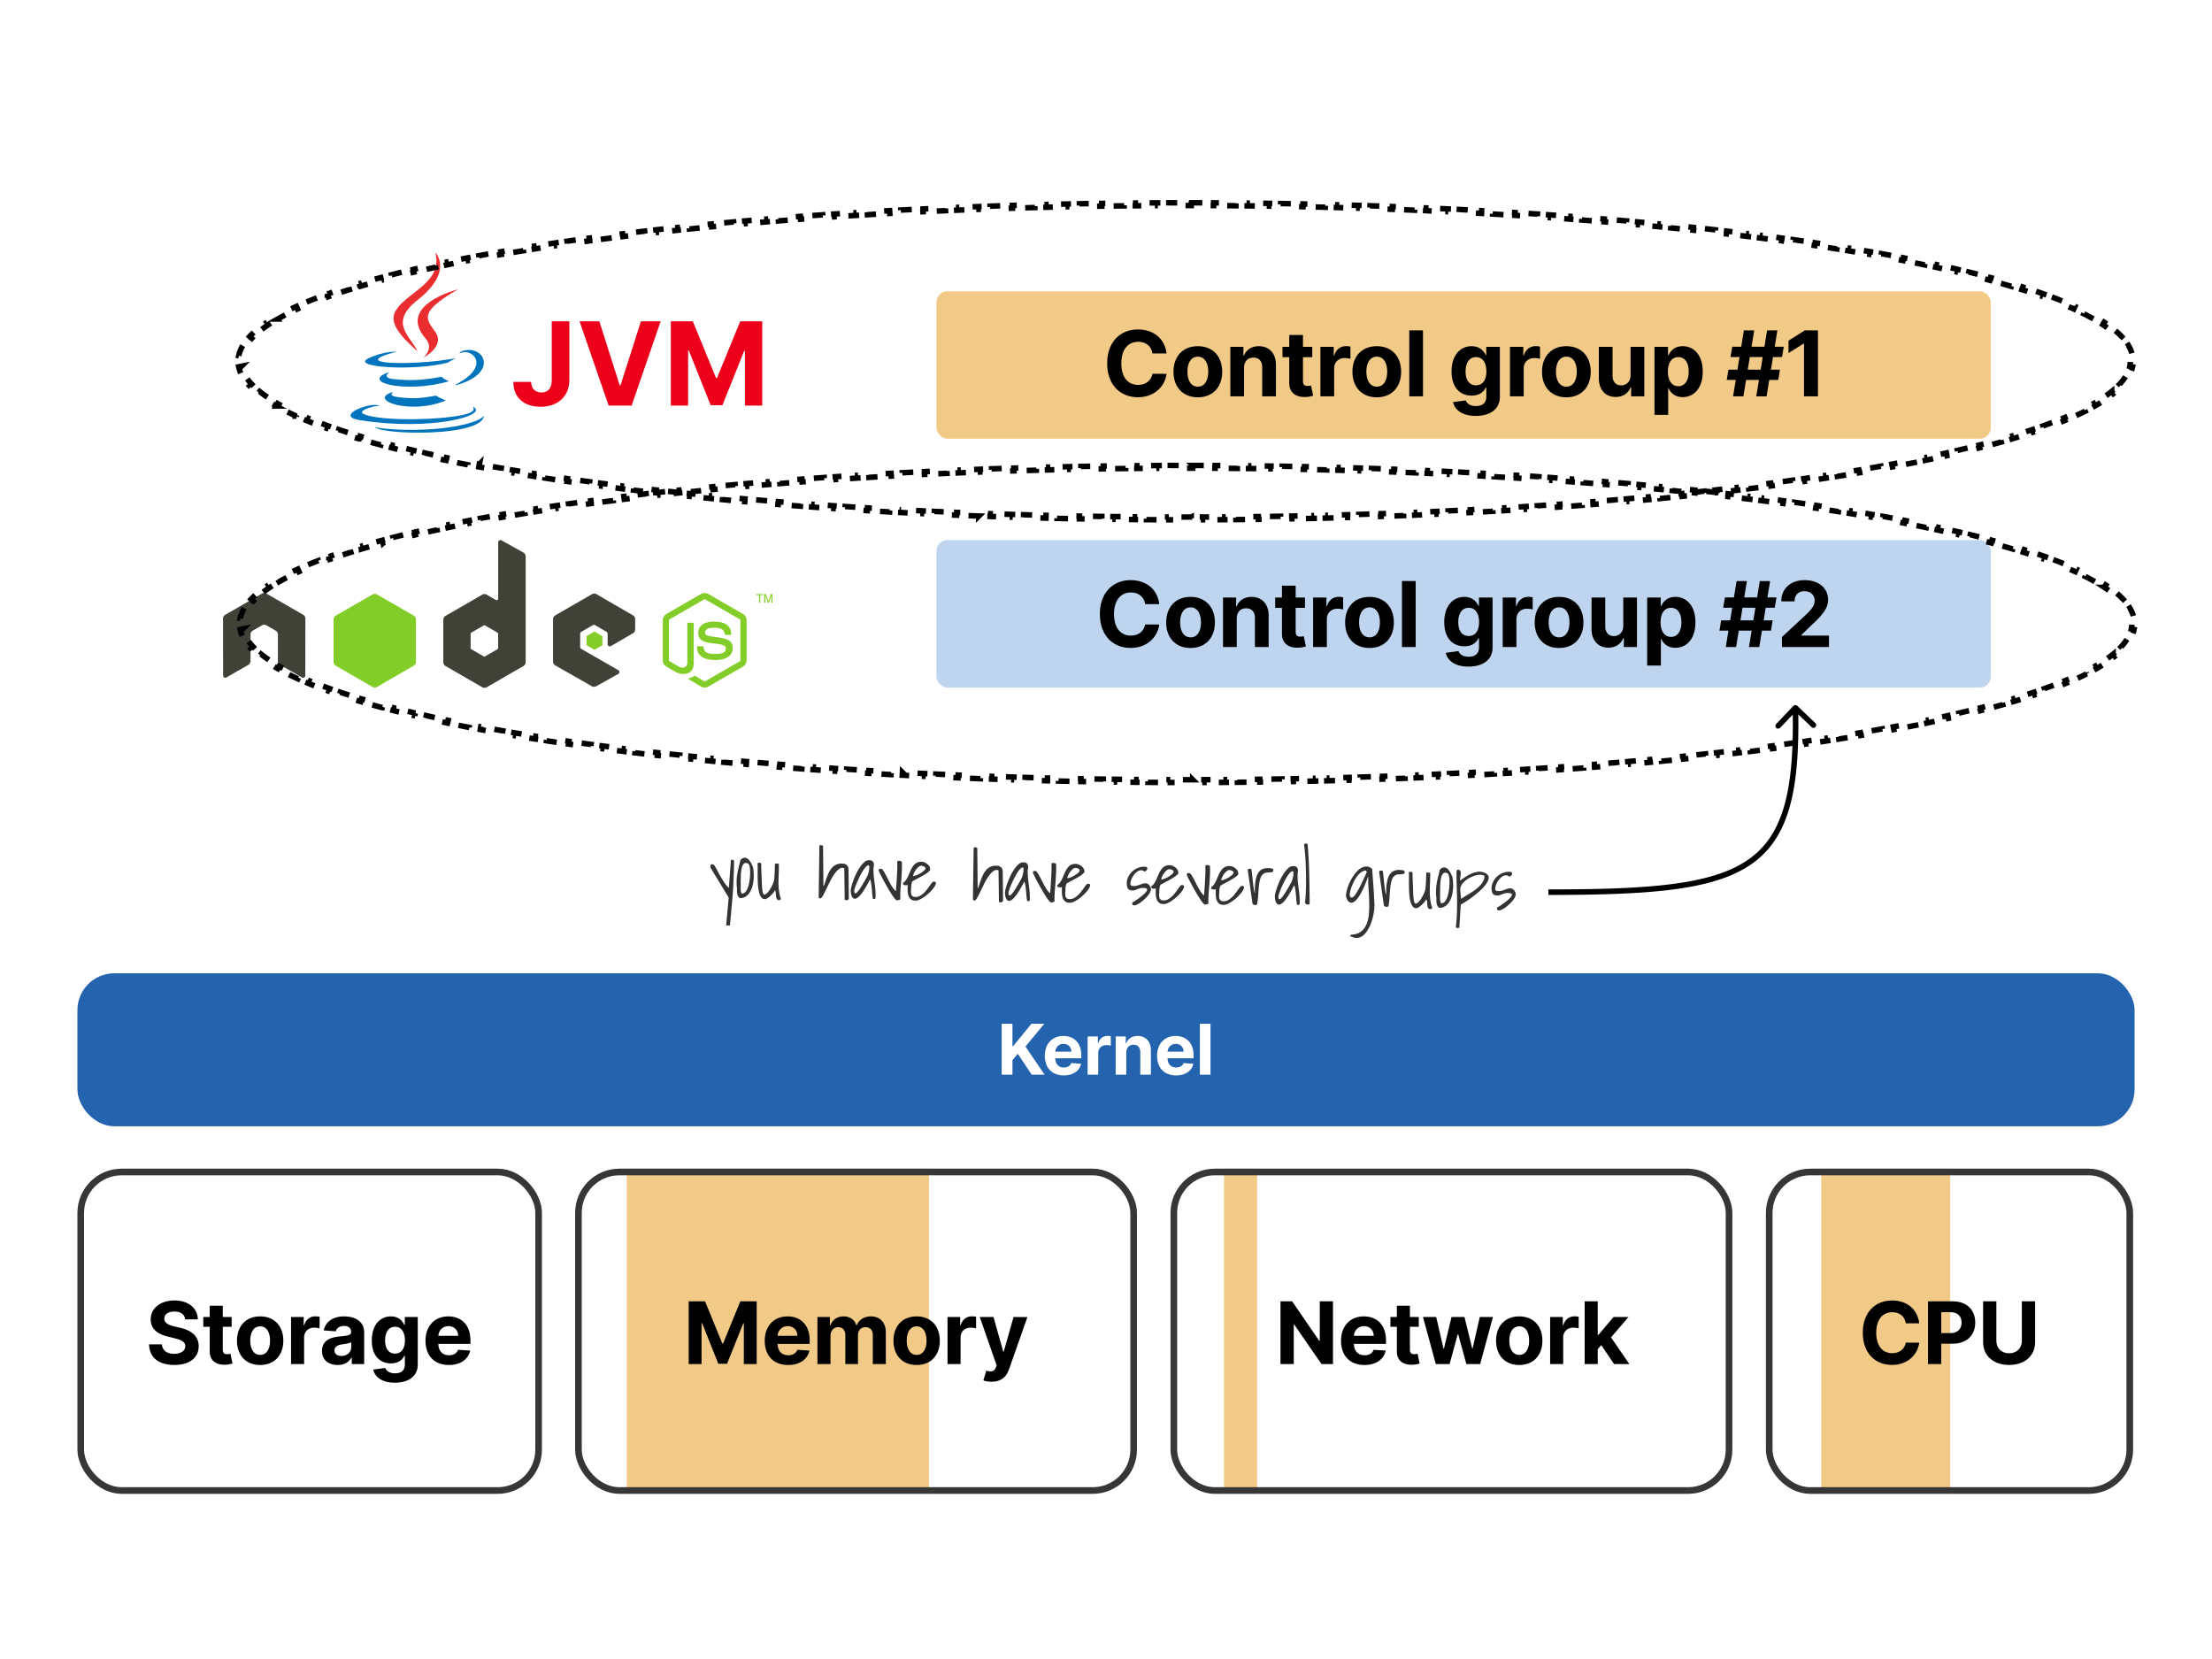
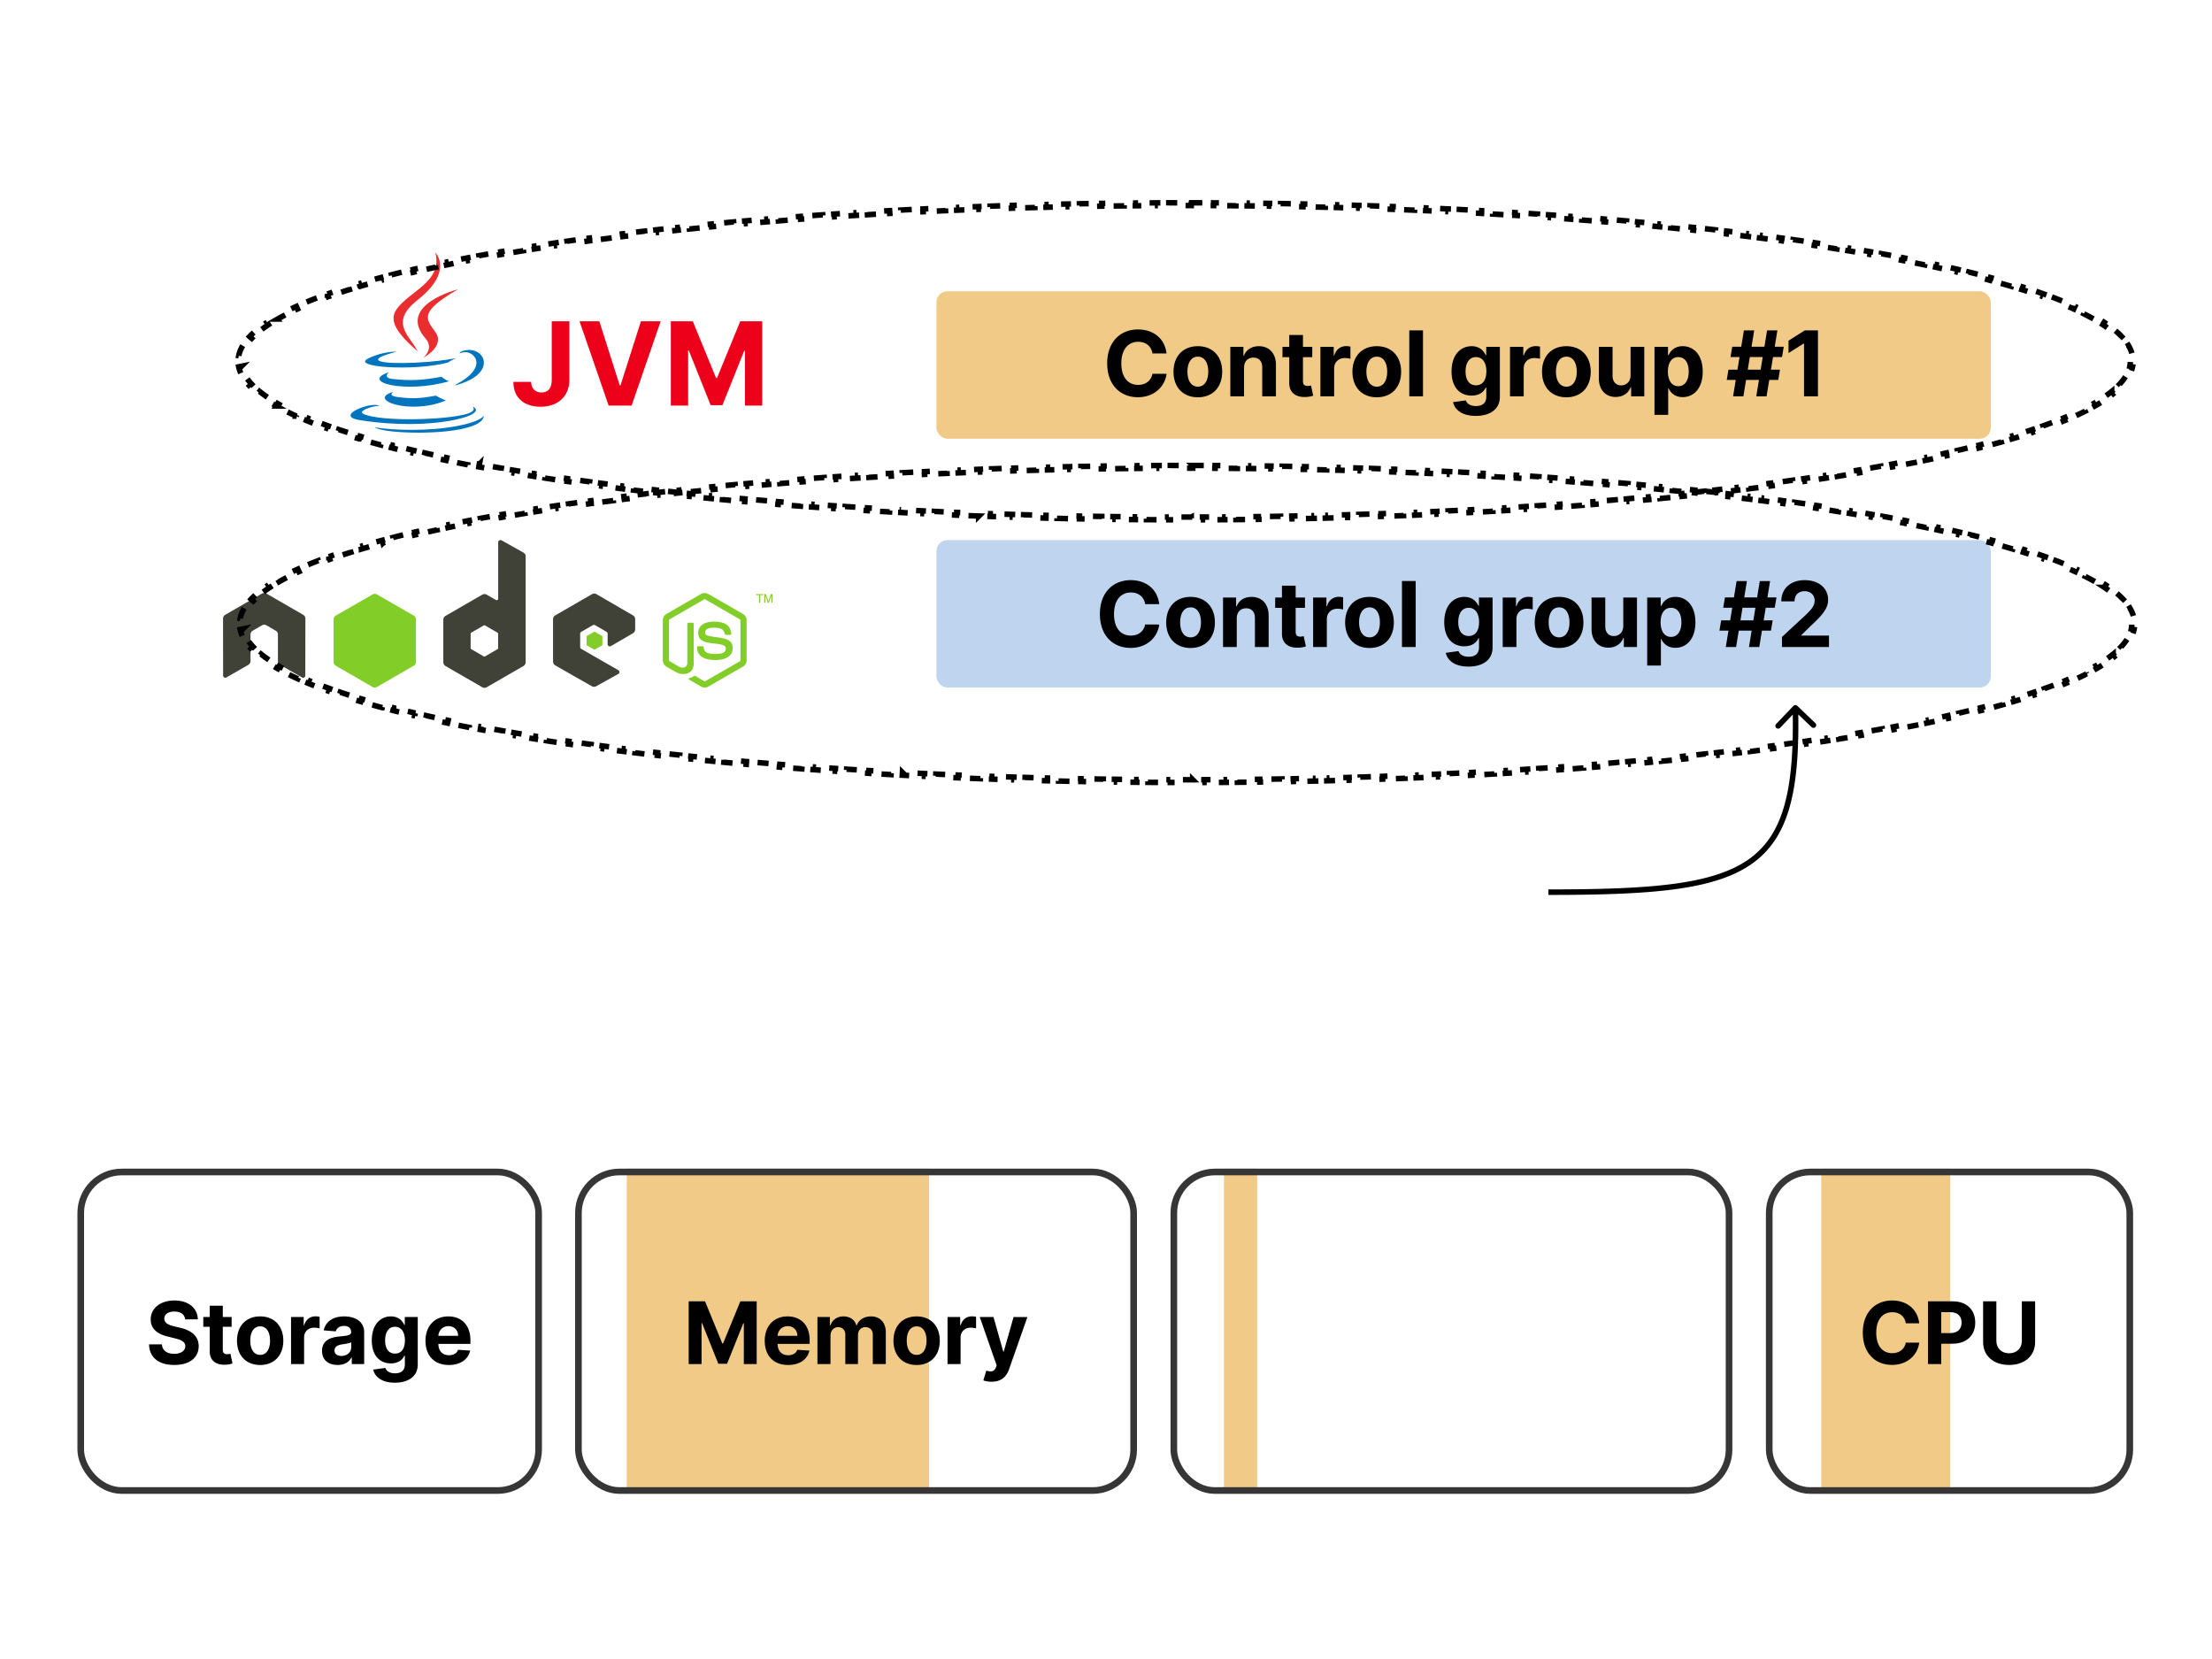
<svg xmlns="http://www.w3.org/2000/svg" viewBox="0 0 1200 900" fill="none">
  <path fill="#fff" d="M0 0h1200v900H0z" />
  <path fill="#F2CA87" d="M988 634h70v176h-70zm-324 0h18v176h-18zm-324 0h164v176H340z" />
  <g clip-path="url(#clip0_1_1549)">
    <rect x="43.8" y="635.8" width="248.4" height="172.8" rx="22.2" stroke="#363636" stroke-width="3.6" />
    <path d="M100.425 715.752h6.897c-.099-6.066-5.085-10.254-12.664-10.254-7.462 0-12.93 4.122-12.896 10.304-.017 5.019 3.523 7.894 9.273 9.274l3.706.931c3.707.897 5.767 1.961 5.784 4.254-.017 2.493-2.377 4.188-6.033 4.188-3.74 0-6.432-1.728-6.664-5.135h-6.964c.183 7.362 5.451 11.168 13.711 11.168 8.31 0 13.196-3.972 13.213-10.204-.017-5.667-4.288-8.676-10.205-10.005l-3.058-.731c-2.958-.682-5.434-1.779-5.384-4.222 0-2.193 1.944-3.806 5.467-3.806 3.44 0 5.551 1.563 5.817 4.238zm25.241-1.279h-4.803v-6.116h-7.08v6.116h-3.49v5.318h3.49v13.295c-.033 5.003 3.374 7.479 8.509 7.263 1.828-.066 3.125-.432 3.839-.665l-1.113-5.268c-.349.066-1.097.233-1.762.233-1.412 0-2.393-.532-2.393-2.493v-12.365h4.803v-5.318zm15.465 26.026c7.744 0 12.564-5.302 12.564-13.163 0-7.911-4.82-13.196-12.564-13.196-7.745 0-12.565 5.285-12.565 13.196 0 7.861 4.82 13.163 12.565 13.163zm.033-5.485c-3.573 0-5.402-3.274-5.402-7.728s1.829-7.744 5.402-7.744c3.506 0 5.335 3.29 5.335 7.744s-1.829 7.728-5.335 7.728zM157.891 740h7.08v-14.442c0-3.141 2.294-5.302 5.418-5.302.981 0 2.327.166 2.991.382v-6.282a10.656 10.656 0 00-2.226-.249c-2.859 0-5.202 1.662-6.133 4.82h-.266v-4.454h-6.864V740zm25.291.482c3.773 0 6.216-1.645 7.462-4.022h.199V740h6.715v-17.218c0-6.082-5.152-8.642-10.836-8.642-6.116 0-10.138 2.925-11.118 7.579l6.548.532c.482-1.696 1.994-2.942 4.537-2.942 2.409 0 3.789 1.213 3.789 3.307v.1c0 1.645-1.745 1.861-6.183 2.293-5.052.466-9.589 2.161-9.589 7.861 0 5.053 3.607 7.612 8.476 7.612zm2.028-4.886c-2.178 0-3.74-1.014-3.74-2.958 0-1.995 1.645-2.975 4.138-3.324 1.546-.216 4.072-.582 4.92-1.147v2.709c0 2.676-2.211 4.72-5.318 4.72zm28.934 14.509c7.296 0 12.481-3.324 12.481-9.856v-25.776h-7.03v4.288h-.266c-.947-2.078-3.025-4.621-7.296-4.621-5.6 0-10.337 4.355-10.337 13.047 0 8.492 4.604 12.447 10.354 12.447 4.072 0 6.349-2.044 7.279-4.154h.299v4.67c0 3.506-2.243 4.869-5.318 4.869-3.124 0-4.703-1.363-5.285-2.908l-6.548.88c.848 4.022 4.787 7.114 11.667 7.114zm.15-15.789c-3.474 0-5.369-2.759-5.369-7.163 0-4.337 1.862-7.379 5.369-7.379 3.44 0 5.368 2.909 5.368 7.379 0 4.504-1.962 7.163-5.368 7.163zm29.192 6.183c6.315 0 10.569-3.075 11.567-7.811l-6.548-.433c-.715 1.945-2.543 2.959-4.903 2.959-3.54 0-5.784-2.344-5.784-6.15v-.016h17.384v-1.945c0-8.675-5.252-12.963-11.999-12.963-7.512 0-12.381 5.335-12.381 13.213 0 8.093 4.803 13.146 12.664 13.146zm-5.668-15.839c.15-2.908 2.36-5.235 5.501-5.235 3.075 0 5.202 2.194 5.219 5.235h-10.72z" fill="#000" />
  </g>
  <g clip-path="url(#clip1_1_1549)">
    <rect x="313.8" y="635.8" width="301.2" height="172.8" rx="22.2" stroke="#363636" stroke-width="3.6" />
    <path d="M373.61 705.964V740h6.98v-22.237h.283l8.808 22.071h4.753l8.808-21.988h.283V740h6.98v-34.036h-8.875l-9.373 22.868h-.399l-9.373-22.868h-8.875zm53.918 34.535c6.315 0 10.569-3.075 11.567-7.811l-6.548-.433c-.715 1.945-2.543 2.959-4.903 2.959-3.54 0-5.784-2.344-5.784-6.15v-.016h17.384v-1.945c0-8.675-5.252-12.963-11.999-12.963-7.512 0-12.381 5.335-12.381 13.213 0 8.093 4.803 13.146 12.664 13.146zm-5.668-15.839c.15-2.908 2.36-5.235 5.501-5.235 3.075 0 5.202 2.194 5.219 5.235h-10.72zM443.457 740h7.08v-15.323c0-2.825 1.795-4.703 4.155-4.703 2.327 0 3.889 1.595 3.889 4.105V740h6.864v-15.589c0-2.642 1.512-4.437 4.088-4.437 2.26 0 3.955 1.412 3.955 4.254V740h7.064v-17.168c0-5.534-3.291-8.692-8.044-8.692-3.739 0-6.648 1.912-7.695 4.837h-.266c-.814-2.959-3.423-4.837-6.93-4.837-3.44 0-6.049 1.828-7.113 4.837h-.299v-4.504h-6.748V740zm53.814.499c7.745 0 12.564-5.302 12.564-13.163 0-7.911-4.819-13.196-12.564-13.196s-12.564 5.285-12.564 13.196c0 7.861 4.819 13.163 12.564 13.163zm.033-5.485c-3.573 0-5.401-3.274-5.401-7.728s1.828-7.744 5.401-7.744c3.507 0 5.335 3.29 5.335 7.744s-1.828 7.728-5.335 7.728zM514.032 740h7.08v-14.442c0-3.141 2.293-5.302 5.417-5.302.981 0 2.327.166 2.992.382v-6.282a10.665 10.665 0 00-2.227-.249c-2.859 0-5.202 1.662-6.133 4.82h-.265v-4.454h-6.864V740zm23.89 9.573c5.269 0 8.061-2.693 9.506-6.814l9.922-28.253-7.495-.033-5.335 18.746h-.266l-5.285-18.746h-7.445l9.157 26.258-.415 1.081c-.931 2.393-2.709 2.509-5.202 1.745l-1.596 5.284c1.014.433 2.659.732 4.454.732z" fill="#000" />
  </g>
  <g clip-path="url(#clip2_1_1549)">
    <rect x="636.8" y="635.8" width="301.2" height="172.8" rx="22.2" stroke="#363636" stroke-width="3.6" />
-     <path d="M723.132 705.964h-7.163v21.405h-.299l-14.692-21.405h-6.315V740h7.196v-21.422h.249L716.916 740h6.216v-34.036zm17.039 34.535c6.315 0 10.57-3.075 11.567-7.811l-6.548-.433c-.715 1.945-2.543 2.959-4.903 2.959-3.54 0-5.783-2.344-5.783-6.15v-.016h17.383v-1.945c0-8.675-5.251-12.963-11.999-12.963-7.512 0-12.381 5.335-12.381 13.213 0 8.093 4.803 13.146 12.664 13.146zm-5.667-15.839c.149-2.908 2.36-5.235 5.501-5.235 3.074 0 5.202 2.194 5.218 5.235h-10.719zm35.175-10.187h-4.803v-6.116h-7.08v6.116h-3.49v5.318h3.49v13.295c-.033 5.003 3.374 7.479 8.509 7.263 1.828-.066 3.124-.432 3.839-.665l-1.113-5.268c-.349.066-1.097.233-1.762.233-1.413 0-2.393-.532-2.393-2.493v-12.365h4.803v-5.318zm9.24 25.527h7.479l4.387-16.054h.316L795.489 740h7.495l6.93-25.527h-7.146l-3.889 17.051h-.216l-4.188-17.051h-7.03l-4.122 17.151h-.232l-3.956-17.151h-7.163L778.919 740zm45.259.499c7.745 0 12.564-5.302 12.564-13.163 0-7.911-4.819-13.196-12.564-13.196s-12.564 5.285-12.564 13.196c0 7.861 4.819 13.163 12.564 13.163zm.033-5.485c-3.573 0-5.401-3.274-5.401-7.728s1.828-7.744 5.401-7.744c3.507 0 5.335 3.29 5.335 7.744s-1.828 7.728-5.335 7.728zM840.939 740h7.08v-14.442c0-3.141 2.293-5.302 5.418-5.302.98 0 2.326.166 2.991.382v-6.282a10.665 10.665 0 00-2.227-.249c-2.858 0-5.202 1.662-6.133 4.82h-.265v-4.454h-6.864V740zm18.742 0h7.08v-8.11l1.912-2.177L875.636 740h8.293l-9.955-14.475 9.473-11.052h-8.127l-8.176 9.689h-.383v-18.198h-7.08V740z" fill="#000" />
  </g>
  <g clip-path="url(#clip3_1_1549)">
    <rect x="959.8" y="635.8" width="195.6" height="172.8" rx="22.2" stroke="#363636" stroke-width="3.6" />
    <path d="M1041.18 717.88c-.95-7.861-6.9-12.382-14.77-12.382-9 0-15.86 6.349-15.86 17.484 0 11.102 6.75 17.483 15.86 17.483 8.72 0 13.99-5.8 14.77-12.065l-7.28-.034c-.68 3.64-3.54 5.734-7.38 5.734-5.17 0-8.67-3.839-8.67-11.118 0-7.08 3.45-11.119 8.72-11.119 3.94 0 6.78 2.277 7.33 6.017h7.28zm4.75 22.12h7.2v-11.035h6.05c7.83 0 12.38-4.67 12.38-11.468 0-6.764-4.47-11.533-12.2-11.533h-13.43V740zm7.2-16.802v-11.351h4.85c4.16 0 6.17 2.26 6.17 5.65 0 3.374-2.01 5.701-6.13 5.701h-4.89zm43.72-17.234v21.488c0 3.889-2.72 6.698-6.91 6.698-4.17 0-6.92-2.809-6.92-6.698v-21.488h-7.19v22.103c0 7.446 5.61 12.415 14.11 12.415 8.46 0 14.11-4.969 14.11-12.415v-22.103h-7.2z" fill="#000" />
  </g>
  <path fill-rule="evenodd" clip-rule="evenodd" d="M213.477 212.567s-3.748 2.173 2.67 2.906c7.777.884 11.75.756 20.317-.856 0 0 2.257 1.406 5.404 2.623-19.212 8.196-43.479-.475-28.391-4.673zm-2.349-10.697s-4.204 3.1 2.219 3.761c8.307.854 14.866.924 26.22-1.252 0 0 1.567 1.585 4.035 2.451-23.224 6.764-49.091.532-32.474-4.96z" fill="#0074BD" />
  <path fill-rule="evenodd" clip-rule="evenodd" d="M230.917 183.722c4.736 5.429-1.242 10.31-1.242 10.31s12.019-6.177 6.501-13.916c-5.156-7.214-9.109-10.798 12.291-23.156 0 0-33.593 8.352-17.55 26.762z" fill="#EA2D2E" />
  <path fill-rule="evenodd" clip-rule="evenodd" d="M256.325 220.481s2.775 2.277-3.055 4.039c-11.087 3.343-46.151 4.352-55.891.134-3.498-1.518 3.066-3.621 5.131-4.065 2.153-.464 3.383-.38 3.383-.38-3.894-2.73-25.167 5.363-10.804 7.684 39.166 6.321 71.394-2.848 61.236-7.412zm-41.045-29.696s-17.833 4.219-6.315 5.753c4.865.648 14.558.499 23.593-.256 7.382-.617 14.79-1.936 14.79-1.936s-2.601 1.111-4.484 2.39c-18.114 4.744-53.099 2.535-43.026-2.315 8.515-4.102 15.442-3.636 15.442-3.636zm31.994 17.806c18.412-9.524 9.898-18.678 3.956-17.445-1.453.302-2.105.563-2.105.563s.541-.844 1.572-1.208c11.756-4.113 20.795 12.137-3.791 18.572 0 0 .283-.255.368-.482z" fill="#0074BD" />
  <path fill-rule="evenodd" clip-rule="evenodd" d="M236.176 137s10.194 10.157-9.672 25.772c-15.932 12.53-3.633 19.672-.006 27.836-9.301-8.355-16.122-15.711-11.547-22.556 6.72-10.047 25.337-14.92 21.225-31.052z" fill="#EA2D2E" />
  <path fill-rule="evenodd" clip-rule="evenodd" d="M217.091 234.409c17.669 1.125 44.809-.626 45.452-8.952 0 0-1.235 3.156-14.604 5.661-15.083 2.827-33.689 2.498-44.721.684 0 0 2.26 1.863 13.873 2.607z" fill="#0074BD" />
  <path d="M299.321 174.3v31.893c-.022 4.4-1.987 6.723-5.561 6.723-3.372 0-5.561-2.1-5.628-5.74h-9.626c-.044 9.134 6.477 13.489 14.763 13.489 9.268 0 15.589-5.605 15.611-14.472V174.3h-9.559zm25.818 0h-10.742l15.79 45.74h12.462l15.768-45.74h-10.721l-11.077 34.752h-.425L325.139 174.3zm38.783 0v45.74h9.38v-29.883h.38l11.837 29.66h6.387l11.837-29.548h.38v29.771h9.38V174.3h-11.926l-12.597 30.732h-.536L375.848 174.3h-11.926z" fill="#EC001A" />
  <rect x="508" y="158" width="572" height="80" rx="6" fill="#F2CA87" />
  <path d="M632.847 191.745c-.996-8.264-7.251-13.016-15.533-13.016-9.452 0-16.667 6.674-16.667 18.38 0 11.671 7.093 18.38 16.667 18.38 9.173 0 14.711-6.097 15.533-12.684l-7.653-.035c-.716 3.826-3.721 6.028-7.757 6.028-5.434 0-9.12-4.036-9.12-11.689 0-7.443 3.634-11.688 9.172-11.688 4.141 0 7.129 2.393 7.705 6.324h7.653zm16.982 23.779c8.142 0 13.209-5.573 13.209-13.837 0-8.317-5.067-13.873-13.209-13.873s-13.208 5.556-13.208 13.873c0 8.264 5.066 13.837 13.208 13.837zm.035-5.765c-3.756 0-5.678-3.442-5.678-8.125 0-4.682 1.922-8.142 5.678-8.142 3.687 0 5.609 3.46 5.609 8.142 0 4.683-1.922 8.125-5.609 8.125zm25.028-10.274c.018-3.459 2.08-5.486 5.085-5.486 2.987 0 4.787 1.957 4.769 5.242V215h7.443v-17.087c0-6.255-3.669-10.099-9.26-10.099-3.983 0-6.866 1.957-8.071 5.084h-.315v-4.734h-7.093V215h7.442v-15.515zm37.01-11.321h-5.049v-6.43h-7.443v6.43h-3.669v5.591h3.669v13.977c-.035 5.259 3.546 7.862 8.945 7.635 1.922-.07 3.285-.454 4.036-.699l-1.17-5.538c-.367.069-1.154.244-1.852.244-1.486 0-2.516-.559-2.516-2.621v-12.998h5.049v-5.591zm4.42 26.836h7.443v-15.183c0-3.302 2.411-5.573 5.696-5.573 1.031 0 2.446.174 3.145.402v-6.605a11.188 11.188 0 00-2.341-.262c-3.005 0-5.469 1.747-6.447 5.067h-.28v-4.682h-7.216V215zm30.58.524c8.142 0 13.209-5.573 13.209-13.837 0-8.317-5.067-13.873-13.209-13.873-8.141 0-13.208 5.556-13.208 13.873 0 8.264 5.067 13.837 13.208 13.837zm.035-5.765c-3.756 0-5.678-3.442-5.678-8.125 0-4.682 1.922-8.142 5.678-8.142 3.687 0 5.609 3.46 5.609 8.142 0 4.683-1.922 8.125-5.609 8.125zm25.029-30.541h-7.443V215h7.443v-35.782zm28.584 46.405c7.67 0 13.121-3.495 13.121-10.361v-27.098h-7.391v4.507h-.279c-.996-2.184-3.18-4.857-7.67-4.857-5.888 0-10.868 4.578-10.868 13.715 0 8.928 4.84 13.087 10.885 13.087 4.281 0 6.674-2.149 7.653-4.368h.314v4.909c0 3.687-2.359 5.119-5.591 5.119-3.284 0-4.944-1.432-5.556-3.057l-6.884.926c.892 4.228 5.032 7.478 12.266 7.478zm.157-16.598c-3.652 0-5.644-2.901-5.644-7.531 0-4.56 1.957-7.757 5.644-7.757 3.616 0 5.643 3.058 5.643 7.757 0 4.735-2.062 7.531-5.643 7.531zM819.166 215h7.443v-15.183c0-3.302 2.411-5.573 5.695-5.573 1.031 0 2.446.174 3.145.402v-6.605a11.188 11.188 0 00-2.341-.262c-3.005 0-5.469 1.747-6.447 5.067h-.28v-4.682h-7.215V215zm30.58.524c8.141 0 13.208-5.573 13.208-13.837 0-8.317-5.067-13.873-13.208-13.873-8.142 0-13.209 5.556-13.209 13.873 0 8.264 5.067 13.837 13.209 13.837zm.035-5.765c-3.757 0-5.679-3.442-5.679-8.125 0-4.682 1.922-8.142 5.679-8.142 3.686 0 5.608 3.46 5.608 8.142 0 4.683-1.922 8.125-5.608 8.125zm34.794-6.185c.018 3.599-2.446 5.486-5.119 5.486-2.813 0-4.63-1.975-4.647-5.137v-15.759h-7.443v17.087c.017 6.272 3.686 10.098 9.085 10.098 4.036 0 6.936-2.079 8.142-5.224h.279V215h7.146v-26.836h-7.443v15.41zm12.969 21.49h7.443v-14.362h.227c1.031 2.236 3.285 4.735 7.618 4.735 6.115 0 10.884-4.84 10.884-13.82 0-9.225-4.979-13.803-10.867-13.803-4.49 0-6.639 2.673-7.635 4.857h-.332v-4.507h-7.338v36.9zm7.286-23.482c0-4.787 2.026-7.845 5.643-7.845 3.686 0 5.643 3.197 5.643 7.845 0 4.682-1.991 7.932-5.643 7.932-3.582 0-5.643-3.145-5.643-7.932zM952.768 215h5.591l1.45-8.876h4.892l.926-5.59h-4.892l1.118-6.849h4.892l.943-5.591h-4.909l1.45-8.876h-5.591l-1.45 8.876h-6.989l1.451-8.876h-5.591l-1.45 8.876h-4.875l-.944 5.591h4.893l-1.119 6.849h-4.892l-.926 5.59h4.892l-1.45 8.876h5.591l1.45-8.876h6.989l-1.45 8.876zm-4.613-14.466l1.118-6.849h6.989l-1.118 6.849h-6.989zm38.075-21.316h-7.11l-8.859 5.609v6.709l8.195-5.137h.209V215h7.565v-35.782z" fill="#000" />
  <rect x="508" y="293" width="572" height="80" rx="6" fill="#BFD5EF" />
  <path d="M628.887 327.745c-.996-8.264-7.25-13.016-15.532-13.016-9.452 0-16.668 6.674-16.668 18.38 0 11.671 7.094 18.38 16.668 18.38 9.173 0 14.711-6.097 15.532-12.684l-7.652-.035c-.717 3.826-3.722 6.028-7.758 6.028-5.433 0-9.12-4.036-9.12-11.689 0-7.443 3.634-11.688 9.173-11.688 4.141 0 7.128 2.393 7.705 6.324h7.652zm16.983 23.779c8.142 0 13.208-5.573 13.208-13.837 0-8.317-5.066-13.873-13.208-13.873s-13.209 5.556-13.209 13.873c0 8.264 5.067 13.837 13.209 13.837zm.035-5.765c-3.757 0-5.678-3.442-5.678-8.125 0-4.682 1.921-8.142 5.678-8.142 3.686 0 5.608 3.46 5.608 8.142 0 4.683-1.922 8.125-5.608 8.125zm25.028-10.274c.018-3.459 2.079-5.486 5.084-5.486 2.988 0 4.788 1.957 4.77 5.242V351h7.443v-17.087c0-6.255-3.669-10.099-9.26-10.099-3.983 0-6.866 1.957-8.072 5.084h-.314v-4.734h-7.094V351h7.443v-15.515zm37.01-11.321h-5.05v-6.43h-7.443v6.43h-3.669v5.591h3.669v13.977c-.035 5.259 3.547 7.862 8.946 7.635 1.922-.07 3.284-.454 4.036-.699l-1.171-5.538c-.367.069-1.153.244-1.852.244-1.485 0-2.516-.559-2.516-2.621v-12.998h5.05v-5.591zm4.42 26.836h7.443v-15.183c0-3.302 2.411-5.573 5.696-5.573 1.031 0 2.446.174 3.145.402v-6.605a11.19 11.19 0 00-2.342-.262c-3.005 0-5.468 1.747-6.447 5.067h-.279v-4.682h-7.216V351zm30.58.524c8.142 0 13.208-5.573 13.208-13.837 0-8.317-5.066-13.873-13.208-13.873s-13.209 5.556-13.209 13.873c0 8.264 5.067 13.837 13.209 13.837zm.035-5.765c-3.757 0-5.678-3.442-5.678-8.125 0-4.682 1.921-8.142 5.678-8.142 3.686 0 5.608 3.46 5.608 8.142 0 4.683-1.922 8.125-5.608 8.125zm25.028-30.541h-7.443V351h7.443v-35.782zm28.584 46.405c7.67 0 13.121-3.495 13.121-10.361v-27.098h-7.39v4.507h-.28c-.996-2.184-3.18-4.857-7.67-4.857-5.888 0-10.867 4.578-10.867 13.715 0 8.928 4.84 13.087 10.885 13.087 4.28 0 6.674-2.149 7.652-4.368h.315v4.909c0 3.687-2.359 5.119-5.591 5.119-3.285 0-4.945-1.432-5.556-3.057l-6.884.926c.891 4.228 5.032 7.478 12.265 7.478zm.157-16.598c-3.651 0-5.643-2.901-5.643-7.531 0-4.56 1.957-7.757 5.643-7.757 3.617 0 5.644 3.058 5.644 7.757 0 4.735-2.062 7.531-5.644 7.531zM815.206 351h7.443v-15.183c0-3.302 2.411-5.573 5.696-5.573 1.031 0 2.446.174 3.145.402v-6.605a11.188 11.188 0 00-2.341-.262c-3.005 0-5.469 1.747-6.447 5.067h-.28v-4.682h-7.216V351zm30.58.524c8.142 0 13.209-5.573 13.209-13.837 0-8.317-5.067-13.873-13.209-13.873s-13.208 5.556-13.208 13.873c0 8.264 5.066 13.837 13.208 13.837zm.035-5.765c-3.756 0-5.678-3.442-5.678-8.125 0-4.682 1.922-8.142 5.678-8.142 3.687 0 5.609 3.46 5.609 8.142 0 4.683-1.922 8.125-5.609 8.125zm34.795-6.185c.018 3.599-2.446 5.486-5.119 5.486-2.813 0-4.63-1.975-4.648-5.137v-15.759h-7.442v17.087c.017 6.272 3.686 10.098 9.085 10.098 4.036 0 6.936-2.079 8.142-5.224h.279V351h7.146v-26.836h-7.443v15.41zm12.969 21.49h7.443v-14.362h.227c1.03 2.236 3.284 4.735 7.617 4.735 6.115 0 10.885-4.84 10.885-13.82 0-9.225-4.979-13.803-10.867-13.803-4.49 0-6.639 2.673-7.635 4.857h-.332v-4.507h-7.338v36.9zm7.285-23.482c0-4.787 2.027-7.845 5.644-7.845 3.686 0 5.643 3.197 5.643 7.845 0 4.682-1.992 7.932-5.643 7.932-3.582 0-5.644-3.145-5.644-7.932zM948.808 351h5.591l1.45-8.876h4.892l.926-5.59h-4.892l1.119-6.849h4.892l.943-5.591h-4.909l1.45-8.876h-5.591l-1.45 8.876h-6.989l1.45-8.876h-5.591l-1.45 8.876h-4.874l-.944 5.591h4.892l-1.118 6.849h-4.892l-.926 5.59h4.892l-1.45 8.876h5.591l1.45-8.876h6.989L948.808 351zm-4.612-14.466l1.118-6.849h6.989l-1.118 6.849h-6.989zM966.704 351h25.508v-6.185h-15.025v-.245l5.224-5.119c7.355-6.709 9.33-10.063 9.33-14.134 0-6.203-5.067-10.588-12.737-10.588-7.513 0-12.667 4.49-12.65 11.514h7.181c-.017-3.425 2.149-5.521 5.416-5.521 3.145 0 5.487 1.957 5.487 5.101 0 2.848-1.748 4.805-4.997 7.933l-12.737 11.793V351z" fill="#000" />
  <path fill-rule="evenodd" clip-rule="evenodd" d="M271.462 293a1.216 1.216 0 00-.599.16 1.21 1.21 0 00-.599 1.039v30.564c0 .3-.14.568-.4.719a.834.834 0 01-.839 0l-4.994-2.877a2.393 2.393 0 00-2.397 0l-19.937 11.507c-.745.43-1.198 1.257-1.198 2.117v23.013c0 .86.454 1.647 1.198 2.077l19.937 11.507c.745.43 1.652.43 2.397 0l19.936-11.507a2.39 2.39 0 001.199-2.077V301.87c0-.873-.476-1.692-1.238-2.118l-11.866-6.632c-.187-.104-.393-.122-.6-.12zm-128.248 28.726c-.38.015-.738.082-1.079.28l-19.936 11.506A2.389 2.389 0 00121 335.59l.04 30.883c0 .43.221.829.599 1.039.37.222.83.222 1.199 0l11.826-6.792c.749-.445 1.238-1.219 1.238-2.077V344.22c0-.861.453-1.65 1.199-2.078l5.034-2.916c.376-.218.779-.32 1.199-.32.41 0 .833.102 1.198.32l5.034 2.916a2.386 2.386 0 011.199 2.078v14.423c0 .858.494 1.637 1.238 2.077l11.826 6.792c.372.222.831.222 1.199 0a1.2 1.2 0 00.599-1.039l.04-30.883c0-.866-.451-1.648-1.199-2.078l-19.936-11.506c-.337-.198-.696-.264-1.079-.28h-.239zm179.148.28a2.385 2.385 0 00-1.198.319l-19.937 11.507a2.39 2.39 0 00-1.198 2.077v23.013c0 .866.487 1.65 1.238 2.078l19.777 11.266c.73.418 1.622.449 2.357.04l11.986-6.672c.38-.211.637-.605.639-1.039a1.18 1.18 0 00-.599-1.039L315.37 352.05a1.291 1.291 0 01-.639-1.079v-7.191c0-.43.267-.824.639-1.039l6.233-3.596a1.2 1.2 0 011.199 0l6.232 3.596c.373.215.6.609.6 1.039v5.673c0 .431.226.824.599 1.039a1.19 1.19 0 001.198 0l11.946-6.952a2.401 2.401 0 001.199-2.077v-5.554a2.4 2.4 0 00-1.199-2.078l-19.816-11.506a2.384 2.384 0 00-1.199-.32v.001zm-59.609 17.18c.103 0 .226.025.319.079l6.832 3.955c.185.108.32.305.32.52v7.91a.616.616 0 01-.32.52l-6.832 3.955a.604.604 0 01-.599 0l-6.832-3.955a.62.62 0 01-.32-.52v-7.91c0-.215.135-.412.32-.52l6.832-3.955a.533.533 0 01.28-.079z" fill="#404137" />
  <path fill-rule="evenodd" clip-rule="evenodd" d="M382.298 321.728c-.691 0-1.363.143-1.957.479l-18.818 10.868c-1.218.701-1.958 2.026-1.958 3.436v21.694c0 1.409.74 2.733 1.958 3.436l4.914 2.837c2.388 1.176 3.268 1.158 4.355 1.158 3.535 0 5.553-2.145 5.553-5.873v-21.415c0-.302-.262-.519-.559-.519h-2.357c-.302 0-.56.217-.56.519v21.415c0 1.653-1.721 3.314-4.514 1.918l-5.114-2.997c-.181-.098-.32-.272-.32-.479v-21.694c0-.206.138-.416.32-.52l18.778-10.827a.554.554 0 01.559 0l18.778 10.827c.179.108.319.307.319.52v21.694a.603.603 0 01-.279.519l-18.818 10.828a.584.584 0 01-.559 0l-4.835-2.877a.502.502 0 00-.479 0c-1.335.756-1.585.844-2.837 1.278-.308.108-.776.275.16.8l6.313 3.715c.6.348 1.27.519 1.957.519.697 0 1.357-.171 1.958-.519l18.818-10.827a3.974 3.974 0 001.957-3.436v-21.694c0-1.41-.74-2.732-1.957-3.436l-18.818-10.868c-.59-.336-1.267-.479-1.958-.479zm-178.988.439c-.416 0-.827.105-1.199.32l-19.936 11.467c-.746.429-1.199 1.257-1.199 2.117v23.013c0 .86.454 1.647 1.199 2.077l19.936 11.507c.745.43 1.652.43 2.397 0l19.937-11.507a2.391 2.391 0 001.198-2.077v-23.013c0-.861-.453-1.688-1.198-2.117l-19.937-11.467a2.383 2.383 0 00-1.198-.32zm206.915.121v.559h1.558v4.115h.64v-4.115h1.598v-.559h-3.796zm4.355 0v4.674h.599v-2.757c0-.112.006-.286 0-.519-.007-.237 0-.444 0-.559v-.121l1.319 3.956h.639l1.359-3.956c0 .252-.034.495-.04.72-.003.218 0 .382 0 .479v2.757h.599v-4.675h-.879l-1.358 3.956-1.319-3.956h-.919v.001zm-27.248 14.942c-5.358 0-8.55 2.28-8.55 6.073 0 4.114 3.168 5.244 8.311 5.753 6.152.602 6.632 1.506 6.632 2.717 0 2.1-1.675 2.996-5.634 2.996-4.973 0-6.066-1.241-6.432-3.715-.043-.266-.248-.48-.519-.48h-2.437a.571.571 0 00-.56.56c0 3.166 1.723 6.911 9.948 6.911 5.955 0 9.389-2.337 9.389-6.432 0-4.06-2.774-5.149-8.55-5.913-5.836-.772-6.392-1.15-6.392-2.517 0-1.128.471-2.637 4.794-2.637 3.861 0 5.288.833 5.873 3.436a.547.547 0 00.52.439h2.437c.15 0 .296-.092.399-.199.103-.115.175-.245.16-.4-.377-4.483-3.367-6.592-9.389-6.592zm-64.803 5.474c-.08 0-.168 0-.24.039l-3.835 2.238a.465.465 0 00-.24.399v4.395c0 .165.096.317.24.399l3.835 2.198a.42.42 0 00.44 0l3.835-2.198a.469.469 0 00.24-.399v-4.395a.47.47 0 00-.24-.399l-3.835-2.238c-.071-.042-.12-.039-.2-.039z" fill="#83CD29" />
  <g clip-path="url(#clip4_1_1549)">
-     <rect x="42" y="528" width="1116" height="83" rx="20" fill="#2463AD" />
    <path d="M543.408 583h5.843v-7.854l2.874-3.508 7.57 11.362h6.99l-10.377-15.262 10.256-12.374h-7.004l-9.945 12.185h-.364v-12.185h-5.843V583zm33.685.405c5.128 0 8.583-2.497 9.392-6.343l-5.317-.35c-.58 1.578-2.064 2.402-3.98 2.402-2.875 0-4.696-1.903-4.696-4.993v-.014h14.115v-1.579c0-7.044-4.265-10.525-9.743-10.525-6.1 0-10.054 4.332-10.054 10.728 0 6.572 3.9 10.674 10.283 10.674zm-4.601-12.86c.121-2.362 1.916-4.251 4.466-4.251 2.497 0 4.224 1.781 4.237 4.251h-8.703zM590.028 583h5.748v-11.727c0-2.55 1.862-4.304 4.399-4.304.797 0 1.89.135 2.429.31v-5.101a8.652 8.652 0 00-1.808-.202c-2.321 0-4.224 1.349-4.979 3.913h-.216v-3.616h-5.573V583zm20.967-11.983c.013-2.672 1.605-4.237 3.926-4.237 2.308 0 3.698 1.511 3.684 4.048V583h5.749v-13.197c0-4.831-2.834-7.8-7.152-7.8-3.077 0-5.303 1.511-6.234 3.927h-.243v-3.657h-5.479V583h5.749v-11.983zM638 583.405c5.128 0 8.583-2.497 9.392-6.343l-5.316-.35c-.581 1.578-2.065 2.402-3.981 2.402-2.875 0-4.696-1.903-4.696-4.993v-.014h14.115v-1.579c0-7.044-4.264-10.525-9.743-10.525-6.1 0-10.053 4.332-10.053 10.728 0 6.572 3.899 10.674 10.282 10.674zm-4.601-12.86c.121-2.362 1.916-4.251 4.466-4.251 2.497 0 4.224 1.781 4.238 4.251h-8.704zm23.284-15.181h-5.748V583h5.748v-27.636z" fill="#fff" />
  </g>
-   <path d="M395.32 486.993l-9.818-16.212c-.026-.026-.051-.117-.075-.273a3.376 3.376 0 01-.033-.429c.005-.337.061-.622.168-.854.133-.258.446-.383.939-.376.104.001.285.069.543.202.258.107.412.213.462.318a50.255 50.255 0 011.71 3.06 221.928 221.928 0 001.86 3.373 57.635 57.635 0 002.057 3.259 16.326 16.326 0 002.26 2.64l1.145-15.243.195.002c.13-.024.221-.035.273-.035.233.003.466.046.699.127.233.055.399.226.499.513a76.35 76.35 0 01-.048 3.463 118.863 118.863 0 01-.137 4.241 201.12 201.12 0 01-.175 4.202 260.644 260.644 0 01-.122 3.19c-.033.519-.096 1.296-.188 2.333-.066 1.037-.16 2.204-.282 3.499a137.08 137.08 0 01-.369 4.16 478.305 478.305 0 01-.369 4.121 971.845 971.845 0 00-.321 3.499 69.299 69.299 0 01-.226 2.294l-2.024-.028 1.377-15.046zm4.508-5.114a22.967 22.967 0 01-.224-3.468c.015-1.141.096-2.295.242-3.461.172-1.165.396-2.369.673-3.61a170.84 170.84 0 011.03-4.073 1.37 1.37 0 01.244-.775c.159-.258.37-.462.631-.614.262-.179.537-.317.823-.417.287-.1.56-.148.82-.145a2.474 2.474 0 011.549.567c.462.37.871.816 1.227 1.34.382.525.699 1.087.95 1.687.277.575.504 1.071.68 1.489.195.911.323 1.951.385 3.119a22.4 22.4 0 01-.01 3.503 20.414 20.414 0 01-.594 3.534 13.468 13.468 0 01-1.25 3.136 7.616 7.616 0 01-2.057 2.385c-.813.637-1.779 1.026-2.897 1.166-.597-.008-1.048-.209-1.354-.602a4.362 4.362 0 01-.68-1.489 10.648 10.648 0 01-.209-1.793l.021-1.479zm1.986-.089l-.01.739.068.702c.049.208.098.442.146.702l.261.821.234.004a2.247 2.247 0 001.604-.601c.447-.409.831-.936 1.151-1.58.321-.67.59-1.406.809-2.208.219-.827.386-1.629.5-2.406.141-.802.229-1.541.265-2.215.061-.7.095-1.257.101-1.672l.011-.779a19 19 0 00-.024-1.129c-.02-.441-.065-.883-.137-1.325a5.587 5.587 0 00-.255-1.249c-.125-.391-.289-.705-.493-.942-.205-.236-.475-.356-.813-.361-.568-.19-1.061-.158-1.48.096-.393.254-.723.691-.991 1.31-.242.593-.434 1.33-.576 2.211-.142.88-.233 1.852-.274 2.915a140.004 140.004 0 00-.086 3.386c.01 1.193.006 2.387-.011 3.581zm18.551 1.191c-.108.31-.373.734-.796 1.273a15.07 15.07 0 01-1.423 1.577c-.552.511-1.129.97-1.732 1.377-.576.381-1.085.569-1.526.563-.83-.012-1.512-.411-2.046-1.196-.508-.786-.897-1.79-1.165-3.014-.269-1.223-.444-2.575-.528-4.055a86.646 86.646 0 01-.133-4.401c-.007-1.427-.002-2.725.015-3.892.016-1.168-.011-2.05-.08-2.648.107-.258.239-.412.395-.462.183-.049.39-.072.624-.069.208.003.389.031.544.085.181.055.334.213.46.474l-.02 1.44c.017.675.045 1.441.085 2.298.041.831.08 1.713.119 2.648.04.909.066 1.779.081 2.609.04.831.069 1.584.085 2.259l.097 1.442c.024.182.045.48.066.896.046.416.104.858.176 1.326.097.442.209.846.333 1.211.151.366.343.563.576.592.389.005.781-.158 1.175-.49a7.28 7.28 0 001.224-1.267c.396-.514.767-1.08 1.113-1.698.346-.618.653-1.21.92-1.777a9.922 9.922 0 00.645-1.587c.162-.465.258-.801.286-1.009.058-.44.119-1.062.182-1.865a93.34 93.34 0 00.229-5.291c.038-.83.059-1.466.065-1.907l2.139.147a134.284 134.284 0 01-.118 5.72c-.075 1.686-.11 3.281-.105 4.787a33.4 33.4 0 00.29 4.324c.188 1.404.544 2.862 1.068 4.375-.079.077-.236.178-.471.305-.236.152-.405.228-.509.226-.649-.009-1.087-.235-1.314-.68-.202-.418-.338-.913-.408-1.485-.043-.597-.087-1.182-.131-1.753-.018-.597-.18-1.066-.487-1.408zm37.652-11.973c-.955-.377-1.878-.247-2.77.389-.891.637-1.747 1.546-2.568 2.729-.82 1.156-1.604 2.482-2.351 3.976a267.554 267.554 0 00-2.083 4.253 62.748 62.748 0 01-1.761 3.44c-.506.953-.967 1.479-1.384 1.577-.311-.004-.557-.06-.737-.166-.154-.132-.228-.431-.221-.898l.379-27.36c.003-.233.096-.375.278-.424.208-.049.429-.059.662-.03.233.029.453.097.659.204.207.081.335.173.386.278l.202 21.918c.292-.463.56-1.108.805-1.935.272-.853.583-1.757.933-2.712.351-.982.754-1.949 1.208-2.903a11.626 11.626 0 011.749-2.623 6.748 6.748 0 012.477-1.756c.992-.427 2.149-.567 3.47-.419.882.012 1.592.308 2.129.886.537.552.812 1.283.826 2.191l.174 15.534a2.16 2.16 0 01-.085.466c-.028.181-.134.335-.318.463-.157.153-.392.241-.704.262-.286.048-.661-.022-1.126-.21l-.229-17.13zm15.462 16.212a31.053 31.053 0 01-.317-2.417c-.065-.961-.142-1.923-.233-2.884-.09-.987-.207-1.91-.35-2.769-.118-.858-.316-1.561-.594-2.11-1.361 2.68-2.558 4.791-3.591 6.334-1.033 1.517-1.944 2.607-2.731 3.271-.762.638-1.402.941-1.92.908-.519-.034-.944-.273-1.275-.719-.331-.446-.57-1.007-.716-1.684a20.292 20.292 0 01-.245-1.949c.007-.571.148-1.374.422-2.408.274-1.034.64-2.158 1.098-3.371.458-1.239.995-2.49 1.609-3.753a28.865 28.865 0 012.033-3.437c.715-1.028 1.453-1.874 2.215-2.538.762-.664 1.519-.991 2.271-.981 1.118-.166 1.932.092 2.442.774.535.656.624 1.76.265 3.312-.024 1.713.021 3.179.134 4.401.138 1.221.278 2.391.418 3.509a64.19 64.19 0 01.419 3.509c.138 1.221.196 2.688.172 4.401a2.576 2.576 0 01-.128.815c-.055.207-.367.307-.938.299-.078-.001-.181-.068-.309-.199-.102-.131-.152-.236-.151-.314zm-1.861-17.425c-.279-.419-.668-.464-1.166-.133-.497.33-1.024.881-1.58 1.652a25.89 25.89 0 00-1.712 2.779 54.959 54.959 0 00-1.641 3.286 47.649 47.649 0 00-1.329 3.173c-.377.981-.635 1.795-.773 2.442-.013.934.122 1.468.406 1.601.284.108.636-.043 1.057-.452.421-.41.896-1 1.426-1.771a29.248 29.248 0 001.591-2.469 68.926 68.926 0 001.476-2.549 49.47 49.47 0 001.117-2.008c.241-.542.43-1.045.566-1.511.136-.465.246-.905.33-1.319.11-.439.168-.88.174-1.321.032-.44.051-.907.058-1.4zm5.103 2.562a.305.305 0 00-.037-.117l.002-.156c.005-.389.164-.608.476-.655.312-.074.598-.109.858-.105.285.004.606.255.963.753.356.472.75 1.113 1.18 1.923.456.785.911 1.648 1.365 2.588.48.941.96 1.869 1.441 2.784a32.427 32.427 0 001.523 2.435c.535.734 1.046 1.273 1.534 1.617.189-2.359.334-4.368.434-6.028.101-1.659.173-3.059.214-4.201.068-1.14.106-2.035.115-2.684a22.99 22.99 0 00-.017-1.557c.005-.363-.005-.597-.029-.701l.004-.273c.006-.467.088-.751.245-.853.183-.101.417-.149.703-.145.337.004.686.061 1.048.17.362.109.54.371.534.786.055 1.687.031 3.4-.071 5.137-.076 1.712-.19 3.423-.344 5.133a173.413 173.413 0 00-.38 4.977 48.646 48.646 0 00-.066 4.748c-.052.052-.17.115-.353.19-.182.05-.377.099-.586.148a5.223 5.223 0 01-.624.108 3.236 3.236 0 01-.39.033c-.258-.055-.656-.411-1.192-1.067a35.202 35.202 0 01-1.794-2.555 67.228 67.228 0 01-2.054-3.415c-.709-1.256-1.393-2.472-2.052-3.649a112.765 112.765 0 01-1.668-3.215c-.479-.966-.807-1.685-.982-2.154zm15.658 7.729l-.586.109c-.26.048-.532.058-.818.028a1.655 1.655 0 01-.736-.244c-.231-.133-.345-.355-.341-.667.003-.181.043-.31.122-.387.079-.077.211-.192.394-.345.578-.459 1.066-1.049 1.465-1.77.426-.747.813-1.533 1.162-2.359.349-.851.711-1.689 1.085-2.515.402-.85.853-1.61 1.356-2.277a5.807 5.807 0 011.851-1.61c.733-.405 1.63-.587 2.694-.546.441.006.932.116 1.474.332a5.844 5.844 0 011.506.877 4.46 4.46 0 011.151 1.261 3.01 3.01 0 01.444 1.641c.127.21-.007.506-.402.89-.368.384-.88.805-1.535 1.263a43.68 43.68 0 01-2.238 1.371c-.811.456-1.595.886-2.353 1.291-.759.404-1.425.758-2 1.062-.575.303-.955.531-1.139.685a3.996 3.996 0 00-.323.89c-.083.337-.152.66-.209.971-.029.285-.059.557-.089.816l-.007.545a19.136 19.136 0 01-.101 1.633 9.302 9.302 0 00.054 1.714c.097.52.311.964.644 1.332.332.342.901.519 1.705.53a4.919 4.919 0 002.422-.59 11.19 11.19 0 002.123-1.566 14.403 14.403 0 001.78-1.999 45.209 45.209 0 001.468-2.004c.45-.643.846-1.169 1.189-1.58.343-.41.632-.614.865-.611.26.004.531.06.815.167.31.083.463.292.459.63-.007.467-.209 1.022-.607 1.665-.373.644-.875 1.324-1.508 2.042a20.401 20.401 0 01-2.132 2.15 26.393 26.393 0 01-2.4 1.875c-.812.533-1.61.976-2.393 1.329-.783.326-1.473.485-2.07.477-1.167-.016-2.045-.314-2.634-.893s-1.007-1.298-1.255-2.158a11.507 11.507 0 01-.351-2.73 91.32 91.32 0 00-.001-2.725zm7.306-10.408c-.441-.006-.911.208-1.41.642a8.268 8.268 0 00-1.423 1.537 11.07 11.07 0 00-1.076 1.854c-.268.619-.405 1.136-.411 1.551.389.006.949-.129 1.679-.405a16.197 16.197 0 002.234-1.098 12.538 12.538 0 001.927-1.374c.551-.486.83-.949.836-1.39a.733.733 0 00-.264-.587 2.334 2.334 0 00-.656-.399 3.552 3.552 0 00-.736-.244 3.655 3.655 0 00-.7-.087zm42.005 2.489c-.955-.376-1.878-.246-2.769.39-.891.637-1.747 1.546-2.568 2.728-.82 1.157-1.604 2.482-2.352 3.977a281.22 281.22 0 00-2.083 4.253 62.464 62.464 0 01-1.76 3.44c-.506.953-.968 1.479-1.384 1.577-.312-.005-.557-.06-.738-.166-.153-.132-.227-.432-.221-.899l.38-27.359c.003-.233.096-.375.278-.424.208-.049.429-.059.662-.03.233.029.453.097.659.204.206.08.335.173.385.278l.203 21.917c.291-.463.56-1.108.805-1.935.271-.852.582-1.756.933-2.712.351-.981.753-1.948 1.208-2.902.48-.98 1.063-1.854 1.749-2.623a6.74 6.74 0 012.477-1.756c.992-.428 2.148-.567 3.47-.419.882.012 1.591.307 2.128.886.538.552.813 1.283.826 2.191l.174 15.534a2.093 2.093 0 01-.084.466c-.029.181-.134.335-.318.462-.158.154-.392.241-.704.263-.286.048-.662-.022-1.126-.21l-.23-17.131zm15.462 16.213a31.067 31.067 0 01-.316-2.418 107.61 107.61 0 00-.233-2.883 37.114 37.114 0 00-.351-2.769c-.118-.858-.315-1.561-.593-2.11-1.361 2.68-2.558 4.791-3.591 6.334-1.033 1.517-1.944 2.607-2.732 3.271-.761.638-1.401.94-1.919.907-.519-.033-.944-.272-1.275-.718-.331-.446-.57-1.007-.716-1.684a20.636 20.636 0 01-.246-1.949c.008-.571.149-1.374.423-2.408.274-1.034.64-2.158 1.098-3.371a41.13 41.13 0 011.609-3.754 29.063 29.063 0 012.032-3.436c.715-1.028 1.454-1.874 2.215-2.538.762-.665 1.519-.991 2.272-.981 1.118-.166 1.932.092 2.441.773.536.657.625 1.761.266 3.313-.024 1.712.021 3.179.133 4.4.139 1.222.279 2.392.419 3.509.166 1.119.306 2.288.418 3.509.139 1.222.197 2.689.173 4.401a2.578 2.578 0 01-.128.816c-.055.207-.368.306-.939.298-.077-.001-.18-.067-.308-.198-.102-.132-.153-.236-.152-.314zm-1.86-17.425c-.28-.419-.668-.464-1.166-.133-.498.33-1.024.881-1.58 1.652-.555.77-1.126 1.697-1.712 2.778a55.89 55.89 0 00-1.642 3.286 48.396 48.396 0 00-1.328 3.174c-.377.981-.635 1.795-.774 2.441-.013.934.123 1.468.406 1.602.284.108.637-.043 1.058-.452.421-.41.896-1 1.426-1.771a29.248 29.248 0 001.591-2.469 67.47 67.47 0 001.475-2.549c.479-.824.851-1.493 1.118-2.009.241-.541.43-1.045.566-1.51.136-.465.246-.905.33-1.319.11-.439.168-.88.174-1.321.032-.441.051-.907.058-1.4zm5.103 2.562a.301.301 0 00-.038-.118l.003-.155c.005-.39.164-.608.476-.656.312-.073.598-.108.858-.104.285.004.606.254.962.752.357.473.75 1.114 1.18 1.924a38.48 38.48 0 011.366 2.588c.48.941.96 1.869 1.44 2.784a32.517 32.517 0 001.524 2.434c.534.734 1.046 1.273 1.534 1.618.189-2.359.333-4.368.434-6.028.101-1.659.172-3.06.214-4.201a62.3 62.3 0 00.115-2.684c.009-.675.004-1.194-.017-1.557.005-.364-.005-.597-.03-.701l.004-.273c.007-.467.089-.751.246-.853.183-.101.417-.15.702-.146.338.005.687.062 1.049.17.362.109.54.371.534.786.054 1.688.031 3.4-.071 5.138a113.37 113.37 0 01-.344 5.133c-.153 1.685-.28 3.344-.38 4.977a48.021 48.021 0 00-.066 4.748c-.053.051-.17.115-.353.19-.182.049-.378.098-.586.147a5.227 5.227 0 01-.624.109 3.236 3.236 0 01-.39.033c-.259-.055-.656-.411-1.192-1.067a35.425 35.425 0 01-1.794-2.555 68.397 68.397 0 01-2.055-3.415c-.709-1.256-1.393-2.472-2.051-3.649a112.765 112.765 0 01-1.668-3.215c-.48-.967-.807-1.685-.982-2.154zm15.657 7.729l-.585.109c-.26.048-.533.057-.818.027a1.654 1.654 0 01-.736-.243c-.232-.133-.345-.355-.341-.667.002-.181.043-.311.122-.387.079-.077.21-.192.394-.345.577-.459 1.066-1.049 1.465-1.77a22.18 22.18 0 001.161-2.359 73.2 73.2 0 011.086-2.515c.401-.851.853-1.61 1.355-2.278a5.819 5.819 0 011.852-1.609c.732-.405 1.63-.587 2.693-.547.442.007.933.117 1.475.332a5.848 5.848 0 011.506.878c.462.343.846.764 1.15 1.261.305.497.453 1.044.445 1.641.126.209-.007.506-.402.89-.369.384-.88.805-1.536 1.263-.654.432-1.4.889-2.237 1.37-.811.456-1.596.887-2.354 1.291-.758.405-1.425.759-2 1.062-.575.304-.954.532-1.138.685a4.074 4.074 0 00-.324.891c-.082.336-.152.66-.208.97-.03.285-.059.557-.089.817l-.008.544c-.006.493-.04 1.038-.1 1.634a9.294 9.294 0 00.054 1.713c.097.521.311.965.643 1.333.333.342.901.518 1.706.529a4.911 4.911 0 002.421-.589c.759-.43 1.467-.953 2.124-1.566a14.41 14.41 0 001.779-2 44.42 44.42 0 001.468-2.004c.45-.642.847-1.169 1.19-1.579.343-.41.631-.614.865-.611.259.004.531.059.815.167.31.082.463.292.458.629-.006.467-.208 1.022-.607 1.666-.372.643-.874 1.324-1.507 2.042a20.499 20.499 0 01-2.132 2.15 26.203 26.203 0 01-2.4 1.874c-.812.534-1.61.977-2.393 1.329-.783.327-1.473.486-2.07.478-1.167-.016-2.046-.314-2.634-.893-.589-.579-1.007-1.299-1.255-2.158-.222-.86-.339-1.77-.351-2.73.013-.986.013-1.894-.002-2.725zm7.307-10.408c-.441-.007-.911.208-1.41.642-.499.408-.973.92-1.423 1.537a11.146 11.146 0 00-1.077 1.854c-.268.619-.405 1.136-.41 1.551.389.005.949-.13 1.679-.405a16.253 16.253 0 002.234-1.098 12.414 12.414 0 001.926-1.375c.552-.485.831-.948.837-1.389a.74.74 0 00-.264-.588 2.347 2.347 0 00-.656-.398 3.56 3.56 0 00-.737-.244 3.568 3.568 0 00-.699-.087zm30.88 18.761c0 .026.274-.125.824-.455.575-.33 1.243-.761 2.003-1.296a65.843 65.843 0 002.399-1.796c.814-.664 1.485-1.29 2.012-1.88.527-.589.806-1.091.838-1.506.058-.44-.288-.731-1.039-.871-.932-.143-1.724-.141-2.374.006-.625.147-1.199.321-1.72.521-.522.201-1.018.388-1.487.564-.444.175-.938.233-1.482.174-1.141-.016-1.928-.377-2.359-1.084-.405-.732-.599-1.708-.583-2.928a7.644 7.644 0 01.866-3.452 9.829 9.829 0 012.141-2.851 9.84 9.84 0 012.984-1.866 8.41 8.41 0 013.435-.692 5.43 5.43 0 011.205.134c.336.082.501.383.494.902-.005.363-.166.711-.482 1.044-.315.307-.668.458-1.057.453a1.308 1.308 0 01-.194-.042 2.062 2.062 0 01-.309-.199.88.88 0 00-.309-.16.671.671 0 00-.193-.08c-.827-.245-1.633-.14-2.418.316-.785.457-1.494 1.083-2.128 1.878-.608.77-1.1 1.62-1.476 2.549-.376.903-.569 1.718-.579 2.444-.004.286.045.52.146.703.128.157.282.276.463.357.206.08.426.135.659.164l.778.011a5.382 5.382 0 001.56-.212 13.671 13.671 0 001.565-.523 18.39 18.39 0 011.564-.523 6.103 6.103 0 011.677-.211c.259.004.543.086.853.246.309.134.592.345.847.634.256.263.472.578.649.944.177.339.275.717.295 1.133.151.365.093.844-.175 1.437-.242.594-.614 1.224-1.116 1.892a17.874 17.874 0 01-1.819 2.038 33.793 33.793 0 01-2.128 1.839c-.708.535-1.401.967-2.081 1.295-.679.354-1.252.514-1.719.482-.519-.007-.828-.167-.928-.48a4.391 4.391 0 01-.102-1.053zm12.757-7.647l-.585.109a2.885 2.885 0 01-.818.028 1.663 1.663 0 01-.736-.244c-.232-.133-.346-.355-.341-.667.002-.181.043-.311.122-.387.079-.077.21-.192.394-.345.577-.459 1.065-1.049 1.464-1.77.426-.747.813-1.533 1.162-2.359a73.2 73.2 0 011.086-2.515c.401-.851.853-1.61 1.355-2.278a5.81 5.81 0 011.852-1.609c.732-.405 1.63-.587 2.693-.546.441.006.933.116 1.475.331a5.876 5.876 0 011.506.878c.462.343.845.764 1.15 1.261.304.497.453 1.044.444 1.641.127.21-.007.506-.401.89-.369.384-.881.805-1.536 1.263-.655.432-1.401.889-2.238 1.37-.81.456-1.595.887-2.353 1.291-.758.405-1.425.759-2 1.063-.575.303-.955.531-1.138.684a3.974 3.974 0 00-.324.891c-.083.336-.152.66-.208.97-.03.286-.06.558-.089.817l-.008.545c-.007.492-.04 1.037-.1 1.633a9.12 9.12 0 00.054 1.713c.096.521.311.965.643 1.333.333.342.901.518 1.705.53a4.924 4.924 0 002.422-.59c.758-.43 1.466-.953 2.124-1.566a14.41 14.41 0 001.779-2 45.813 45.813 0 001.468-2.003c.45-.643.847-1.169 1.19-1.58.343-.41.631-.614.864-.611.26.004.532.06.816.167.31.082.463.292.458.629-.007.467-.209 1.023-.607 1.666-.372.643-.875 1.324-1.507 2.042a20.499 20.499 0 01-2.132 2.15 26.078 26.078 0 01-2.401 1.874c-.812.534-1.609.977-2.393 1.33-.783.326-1.472.485-2.069.477-1.168-.016-2.046-.314-2.635-.893s-1.007-1.298-1.254-2.158c-.222-.86-.339-1.77-.352-2.73.014-.986.013-1.894-.001-2.725zm7.307-10.408c-.442-.006-.912.208-1.411.642a8.265 8.265 0 00-1.422 1.537 11.008 11.008 0 00-1.077 1.854c-.268.619-.405 1.136-.411 1.551.389.005.949-.13 1.68-.405a16.309 16.309 0 002.234-1.098 12.576 12.576 0 001.926-1.374c.552-.486.831-.949.837-1.39a.737.737 0 00-.265-.588 2.332 2.332 0 00-.656-.398 3.532 3.532 0 00-.736-.244 3.655 3.655 0 00-.699-.087zm9.571 3.13a.301.301 0 00-.038-.118l.003-.155c.005-.39.164-.608.476-.656.312-.073.598-.108.858-.104.285.004.606.255.962.753.357.472.75 1.113 1.18 1.923.457.785.912 1.648 1.366 2.588.48.941.96 1.869 1.44 2.784a32.517 32.517 0 001.524 2.434c.534.734 1.046 1.273 1.534 1.618.189-2.359.333-4.368.434-6.028.101-1.659.172-3.06.214-4.201a62.3 62.3 0 00.115-2.684c.009-.675.004-1.194-.017-1.557.005-.364-.005-.597-.029-.701l.003-.273c.007-.467.089-.751.246-.853.183-.101.417-.15.702-.146.338.005.687.062 1.049.17.362.109.54.371.534.786.055 1.688.031 3.4-.071 5.138a113.37 113.37 0 01-.344 5.133c-.153 1.685-.28 3.344-.38 4.977a48.021 48.021 0 00-.066 4.748c-.053.051-.17.115-.353.19-.182.049-.378.098-.586.147a5.227 5.227 0 01-.624.109 3.236 3.236 0 01-.39.033c-.259-.055-.656-.411-1.192-1.067a35.425 35.425 0 01-1.794-2.555 67.672 67.672 0 01-2.054-3.415c-.71-1.256-1.393-2.472-2.052-3.649a112.765 112.765 0 01-1.668-3.215c-.48-.967-.807-1.685-.982-2.154zm15.657 7.729l-.585.109c-.26.048-.533.057-.818.027a1.654 1.654 0 01-.736-.243c-.232-.133-.345-.355-.341-.667.002-.181.043-.311.122-.387.079-.077.21-.192.394-.345.577-.459 1.066-1.049 1.465-1.77a22.18 22.18 0 001.161-2.359c.35-.851.712-1.69 1.086-2.515.401-.851.853-1.61 1.355-2.278a5.83 5.83 0 011.852-1.609c.732-.405 1.63-.587 2.694-.547.441.007.932.117 1.474.332a5.848 5.848 0 011.506.878c.462.343.846.764 1.15 1.261.305.497.453 1.044.445 1.641.127.21-.007.506-.402.89-.369.384-.88.805-1.535 1.263-.655.432-1.401.889-2.238 1.37-.811.456-1.595.887-2.354 1.291-.758.405-1.424.759-2 1.062-.575.304-.954.532-1.138.685a4.074 4.074 0 00-.324.891c-.082.336-.152.66-.208.97-.03.285-.059.558-.089.817l-.007.544a19.158 19.158 0 01-.101 1.634 9.294 9.294 0 00.054 1.713c.097.521.311.965.643 1.333.333.342.902.518 1.706.529a4.911 4.911 0 002.421-.589c.759-.43 1.467-.953 2.124-1.566a14.41 14.41 0 001.779-2 44.42 44.42 0 001.468-2.004c.45-.642.847-1.169 1.19-1.579.343-.41.631-.614.865-.611.259.004.531.059.815.167.31.082.463.292.458.629-.006.467-.208 1.022-.607 1.666-.372.643-.874 1.324-1.507 2.042a20.401 20.401 0 01-2.132 2.15 26.203 26.203 0 01-2.4 1.874c-.812.534-1.61.977-2.393 1.329-.783.327-1.473.486-2.07.478-1.167-.016-2.045-.314-2.634-.893s-1.007-1.299-1.255-2.158c-.222-.86-.339-1.77-.351-2.73.013-.986.013-1.894-.002-2.725zm7.307-10.408c-.441-.007-.911.208-1.41.642a8.268 8.268 0 00-1.423 1.537 11.146 11.146 0 00-1.077 1.854c-.268.619-.405 1.136-.41 1.551.389.005.949-.13 1.679-.405a16.197 16.197 0 002.234-1.098 12.538 12.538 0 001.927-1.374c.551-.486.83-.949.836-1.39a.74.74 0 00-.264-.588 2.347 2.347 0 00-.656-.398 3.541 3.541 0 00-.737-.244 3.559 3.559 0 00-.699-.087zm10.117.296l.004-.312c.003-.259.097-.44.28-.541.209-.101.443-.149.703-.146.207.003.401.032.582.086.181.029.322.173.422.434.073.39.143.936.211 1.638.069.676.149 1.429.241 2.261.093.832.184 1.715.275 2.651.117.91.222 1.78.314 2.612.119.806.238 1.534.359 2.185.121.65.257 1.145.408 1.485-.044-2.492.064-4.645.323-6.458.259-1.838.721-3.324 1.385-4.457.691-1.158 1.61-1.95 2.758-2.375 1.174-.451 2.628-.534 4.363-.251.804.011 1.2.445 1.188 1.301-.004.337-.228.568-.671.692-.442.097-.936.168-1.482.213-.545.018-1.078.049-1.597.094-.52.045-.898.169-1.134.374-.941.506-1.614 1.301-2.018 2.385-.379 1.085-.656 2.365-.832 3.842a80.61 80.61 0 00-.418 4.86 43.562 43.562 0 01-.58 5.364.643.643 0 01-.32.579c-.209.127-.469.188-.781.184a2.062 2.062 0 01-.853-.206 1.499 1.499 0 01-.615-.593l-2.515-17.901zm26.607 18.118a31.546 31.546 0 01-.317-2.417c-.064-.962-.142-1.923-.232-2.884-.09-.988-.207-1.91-.351-2.769-.118-.858-.316-1.561-.594-2.11-1.36 2.68-2.557 4.791-3.591 6.334-1.033 1.517-1.943 2.607-2.731 3.271-.761.638-1.401.941-1.92.907-.519-.033-.943-.272-1.275-.718-.331-.446-.57-1.007-.716-1.684a20.292 20.292 0 01-.245-1.949c.008-.571.148-1.374.422-2.408.274-1.034.64-2.158 1.098-3.371.458-1.239.995-2.49 1.609-3.754a28.929 28.929 0 012.033-3.436c.715-1.028 1.453-1.874 2.215-2.538.762-.664 1.519-.991 2.271-.981 1.118-.166 1.932.092 2.442.774.536.656.624 1.76.265 3.312-.023 1.712.021 3.179.134 4.4.139 1.222.278 2.392.418 3.51.167 1.118.306 2.287.419 3.509.139 1.221.196 2.688.172 4.401a2.576 2.576 0 01-.128.815c-.054.207-.367.307-.938.299-.078-.001-.181-.068-.309-.199-.102-.131-.152-.236-.151-.314zm-1.86-17.425c-.28-.419-.669-.464-1.166-.133-.498.33-1.025.881-1.58 1.652-.556.771-1.127 1.697-1.713 2.779a54.66 54.66 0 00-1.641 3.286 48.186 48.186 0 00-1.329 3.173c-.377.981-.634 1.795-.773 2.442-.013.934.122 1.468.406 1.601.284.108.636-.043 1.057-.452.421-.41.896-1 1.426-1.771a29 29 0 001.591-2.469 68.926 68.926 0 001.476-2.549 50.97 50.97 0 001.118-2.008c.241-.542.429-1.045.565-1.511.137-.465.247-.905.33-1.319.11-.439.168-.88.174-1.321.032-.44.052-.907.059-1.4zm6.232 16.513c.198-1.191.336-2.681.413-4.471.102-1.789.155-3.696.157-5.72a173.66 173.66 0 00-.03-6.267 196.089 196.089 0 00-.227-6.115 102.266 102.266 0 00-.395-5.221c-.134-1.533-.286-2.742-.455-3.627a5.75 5.75 0 01.588-.342 1.24 1.24 0 01.625-.147.898.898 0 01.465.123c.129.054.231.185.306.394a231.19 231.19 0 01.838 15.387 776.21 776.21 0 01.254 15.418l-.014.973c-.005.389-.021.597-.047.622-.366.177-.692.263-.977.259a1.943 1.943 0 01-.775-.244 2.047 2.047 0 01-.538-.514c-.127-.183-.19-.353-.188-.508zm25.059 17.552c2.285-.098 4.083-.67 5.395-1.716 1.338-1.045 2.343-2.407 3.015-4.084.672-1.677 1.088-3.605 1.248-5.783.159-2.151.203-4.382.132-6.693a156.369 156.369 0 00-.371-6.934 72.069 72.069 0 01-.144-6.502c-1.161 3.253-2.248 5.885-3.262 7.895-1.014 1.984-1.956 3.489-2.826 4.515-.845 1.001-1.619 1.613-2.323 1.837-.677.198-1.273.151-1.788-.142-.515-.319-.936-.804-1.264-1.458a8.723 8.723 0 01-.634-2.072c.069-1.192.321-2.499.755-3.921a28.295 28.295 0 011.733-4.218 24.469 24.469 0 012.467-3.859c.925-1.207 1.898-2.14 2.919-2.801 1.021-.686 2.077-1.035 3.167-1.046 1.091-.037 2.136.393 3.135 1.289.026.026.06.377.103 1.053.069.649.134 1.52.197 2.61.089 1.065.176 2.273.261 3.624.112 1.325.21 2.676.294 4.052.085 1.351.158 2.649.219 3.896.06 1.246.123 2.324.189 3.233.083 1.481-.004 3.049-.26 4.707a29.535 29.535 0 01-1.079 4.812 23.996 23.996 0 01-1.852 4.411c-.719 1.366-1.552 2.483-2.498 3.352-.921.87-1.953 1.413-3.098 1.631-1.119.244-2.31.033-3.573-.633a2.353 2.353 0 01-.349-.044.632.632 0 01-.388-.122c-.077-.079-.088-.183-.034-.312.053-.129.225-.321.514-.577zm-.794-21.381c.248.808.58 1.228.995 1.259.441.007.911-.259 1.412-.797.501-.564 1.044-1.348 1.629-2.352a43.775 43.775 0 001.797-3.284 120.238 120.238 0 001.724-3.635c.588-1.264 1.137-2.437 1.645-3.52a1.583 1.583 0 00-.184-.781c-.126-.261-.411-.343-.853-.245-.729.146-1.447.486-2.155 1.021a11.04 11.04 0 00-1.935 1.997 19.327 19.327 0 00-1.632 2.586c-.48.927-.908 1.869-1.285 2.824-.35.929-.635 1.82-.854 2.674-.194.853-.295 1.604-.304 2.253zm16.014-12.39l.005-.311c.003-.26.097-.44.28-.541.209-.101.443-.15.702-.146a2.1 2.1 0 01.583.086c.181.028.322.173.422.434.073.39.143.936.211 1.638.069.675.149 1.429.241 2.261.092.831.184 1.715.275 2.65.117.91.222 1.781.314 2.613.119.806.238 1.534.359 2.184.121.651.257 1.146.408 1.485-.044-2.492.064-4.644.323-6.457.259-1.839.72-3.325 1.385-4.457.691-1.158 1.61-1.95 2.758-2.375 1.174-.451 2.628-.535 4.363-.251.804.011 1.2.445 1.188 1.301-.004.337-.228.568-.671.691a10.96 10.96 0 01-1.482.213c-.545.019-1.078.05-1.597.095-.52.045-.898.169-1.134.373-.942.506-1.614 1.301-2.019 2.386-.378 1.084-.655 2.365-.831 3.842a79.8 79.8 0 00-.418 4.86 43.762 43.762 0 01-.58 5.363.646.646 0 01-.32.58c-.209.127-.47.188-.781.184a2.048 2.048 0 01-.853-.207 1.497 1.497 0 01-.615-.592l-2.516-17.902zm25.489 14.6c-.108.31-.374.735-.796 1.274a15.08 15.08 0 01-1.424 1.576c-.552.511-1.129.97-1.731 1.377-.577.381-1.085.569-1.526.563-.83-.012-1.513-.41-2.047-1.196-.508-.786-.896-1.79-1.165-3.014-.268-1.223-.444-2.575-.527-4.055a86.634 86.634 0 01-.134-4.401c-.006-1.427-.001-2.724.015-3.892.016-1.167-.01-2.05-.08-2.648.107-.258.239-.412.396-.462a2.29 2.29 0 01.623-.069c.208.003.389.032.544.086.181.054.335.212.461.473l-.02 1.44c.016.675.045 1.441.085 2.298.04.831.08 1.714.119 2.648.039.909.066 1.779.08 2.61.041.83.069 1.583.086 2.258.043.65.075 1.13.097 1.442.023.182.045.481.065.896.046.416.105.858.176 1.326.098.443.209.846.334 1.211.15.366.342.563.576.592.389.006.78-.158 1.174-.49.42-.331.828-.754 1.224-1.267.397-.514.768-1.079 1.114-1.697.346-.618.652-1.211.92-1.778.293-.593.508-1.122.644-1.587.163-.465.258-.801.287-1.008.058-.441.118-1.063.182-1.866.063-.83.114-1.711.153-2.645.039-.934.064-1.816.076-2.646.037-.83.059-1.465.065-1.906l2.139.146a135.961 135.961 0 01-.118 5.72 99.217 99.217 0 00-.106 4.787c.006 1.479.103 2.921.291 4.325.188 1.404.544 2.862 1.068 4.374-.079.077-.236.178-.471.305-.236.152-.406.228-.51.226-.648-.009-1.086-.235-1.314-.68-.201-.418-.337-.912-.407-1.484-.044-.598-.088-1.182-.132-1.754-.017-.597-.18-1.066-.486-1.408zm5.538-.741a22.958 22.958 0 01-.225-3.467 31.37 31.37 0 01.243-3.461c.172-1.165.396-2.369.673-3.611.303-1.267.646-2.625 1.029-4.073.004-.285.086-.543.244-.775.16-.257.37-.462.632-.614.262-.178.536-.317.823-.417a2.4 2.4 0 01.819-.144 2.481 2.481 0 011.55.566c.462.37.871.817 1.227 1.341.382.524.698 1.087.949 1.687.278.575.505 1.071.68 1.488.195.911.324 1.951.385 3.12a22.522 22.522 0 01-.009 3.503 20.64 20.64 0 01-.594 3.534 13.468 13.468 0 01-1.25 3.136 7.641 7.641 0 01-2.058 2.385c-.813.637-1.778 1.026-2.896 1.166-.597-.008-1.048-.209-1.354-.603a4.31 4.31 0 01-.68-1.488 10.569 10.569 0 01-.209-1.794l.021-1.479zm1.986-.089l-.01.74.068.701c.049.209.097.443.146.703l.261.821.233.003a2.244 2.244 0 001.605-.6c.446-.409.83-.936 1.15-1.58.321-.671.591-1.406.81-2.208a21.97 21.97 0 00.5-2.406c.141-.803.229-1.541.264-2.215.062-.7.095-1.258.101-1.673l.011-.778c.005-.337-.003-.714-.023-1.129-.02-.442-.066-.884-.138-1.326a5.489 5.489 0 00-.255-1.249c-.124-.391-.288-.704-.493-.941a1.039 1.039 0 00-.812-.361c-.568-.19-1.062-.158-1.481.096-.392.254-.723.69-.991 1.31-.242.593-.434 1.33-.576 2.21a24.48 24.48 0 00-.274 2.916 140.11 140.11 0 00-.085 3.385c.009 1.194.005 2.388-.011 3.581zm8.578 15.806c.323-2.72.515-5.313.575-7.777.086-2.438.106-4.851.061-7.239a228.07 228.07 0 00-.172-7.243 177.643 177.643 0 01-.126-7.748c.083-.362.178-.633.284-.813.132-.206.457-.253.975-.142.543.137.863.453.96.947.097.469.116 1.001.056 1.597-.06.596-.147 1.191-.259 1.787-.112.595-.118 1.075-.02 1.44.839-.586 1.73-1.196 2.673-1.832a22.136 22.136 0 012.942-1.672 12.786 12.786 0 013.168-1.085 7.322 7.322 0 013.27.007c1.345.33 2.272.81 2.783 1.44.536.604.734 1.307.593 2.11-.114.777-.49 1.641-1.126 2.592-.635.926-1.414 1.862-2.335 2.81a35.999 35.999 0 01-3.075 2.798 85.422 85.422 0 01-3.305 2.563 58.333 58.333 0 01-3.026 2.021c-.916.584-1.649 1.015-2.197 1.293-.031.311-.076.803-.138 1.477-.035.648-.084 1.387-.147 2.217-.038.83-.089 1.698-.153 2.606a79.75 79.75 0 01-.153 2.606 46.903 46.903 0 01-.147 2.216 39.062 39.062 0 00-.059 1.44c-.053.025-.144.05-.274.074-.13.024-.286.035-.467.032a3.537 3.537 0 01-.507.032c-.156.024-.26.022-.311-.004-.078-.001-.155-.08-.231-.237-.076-.131-.113-.235-.112-.313zm2.475-21.297c-.083.362-.115.816-.097 1.361.045.52.089 1.078.133 1.676.07.572.14 1.131.21 1.677.07.546.116 1.013.136 1.403a37.445 37.445 0 013.457-2.249 42.05 42.05 0 003.849-2.477 19.49 19.49 0 003.35-2.989 8.548 8.548 0 001.959-3.749c.112-.543.065-.907-.14-1.092-.179-.21-.501-.357-.967-.441-.983-.222-2.113-.16-3.389.186-1.276.32-2.516.809-3.719 1.467a13.453 13.453 0 00-3.107 2.37c-.896.922-1.454 1.874-1.675 2.857zm19.858 10.785c0 .026.274-.126.824-.455.575-.33 1.243-.762 2.003-1.296a65.843 65.843 0 002.399-1.796c.814-.664 1.485-1.29 2.012-1.88.527-.589.806-1.091.838-1.506.058-.441-.288-.731-1.039-.871-.932-.143-1.724-.141-2.374.006-.625.147-1.199.321-1.72.521-.522.2-1.018.388-1.487.563-.444.176-.938.234-1.482.174-1.141-.015-1.928-.377-2.359-1.083-.405-.732-.599-1.708-.583-2.928a7.644 7.644 0 01.866-3.452 9.829 9.829 0 012.141-2.851 9.84 9.84 0 012.984-1.866 8.41 8.41 0 013.435-.692 5.43 5.43 0 011.205.134c.336.082.501.383.494.902-.005.363-.166.711-.482 1.044-.315.307-.668.458-1.057.453a1.308 1.308 0 01-.194-.042 2.062 2.062 0 01-.309-.199.864.864 0 00-.309-.16.671.671 0 00-.193-.08c-.827-.246-1.633-.14-2.418.316-.785.457-1.494 1.083-2.128 1.878-.608.77-1.1 1.62-1.476 2.549-.376.903-.569 1.718-.579 2.444-.004.285.045.52.146.703.128.157.282.276.463.357.206.08.426.135.659.164l.778.011a5.382 5.382 0 001.56-.212 13.671 13.671 0 001.565-.523 18.39 18.39 0 011.564-.523 6.065 6.065 0 011.677-.211c.259.004.543.086.853.246.309.134.592.345.847.634.256.263.472.578.649.943.177.34.275.718.295 1.133.151.366.093.845-.175 1.438-.242.594-.614 1.224-1.116 1.892a17.874 17.874 0 01-1.819 2.038 33.793 33.793 0 01-2.128 1.839c-.708.535-1.401.967-2.081 1.294-.679.354-1.252.515-1.719.483-.519-.007-.828-.167-.928-.48a4.391 4.391 0 01-.102-1.053z" fill="#333" />
  <path d="M975.037 382.916a1.5 1.5 0 00-2.121.047l-9.331 9.756a1.5 1.5 0 102.167 2.073l8.295-8.671 8.672 8.294a1.5 1.5 0 102.073-2.167l-9.755-9.332zM840 484v1.5c27.505 0 49.84-.624 67.82-2.981 17.972-2.357 31.745-6.462 42.03-13.533 20.714-14.241 26.649-40.035 25.65-85.019L974 384l-1.5.033c1.001 45.016-5.064 69.222-24.35 82.481-9.715 6.679-22.942 10.699-40.72 13.03-17.77 2.33-39.935 2.956-67.43 2.956v1.5z" fill="#000" />
  <path d="M646.246 110.003c2.03.002 4.057.006 6.082.012l-.003 1.499c2.023.006 4.044.013 6.061.023l.006-1.499c2.019.01 4.035.022 6.048.035l-.01 1.499c2.016.014 4.028.03 6.038.047l.012-1.499c2.033.018 4.063.037 6.09.059l-.015 1.5c2.026.021 4.049.044 6.069.07l.017-1.5c2.021.026 4.038.053 6.052.083l-.02 1.5c2.012.03 4.022.061 6.028.095l.024-1.499c2.032.034 4.06.069 6.084.107l-.027 1.499c2.028.038 4.053.078 6.074.119l.03-1.498c2.023.042 4.041.085 6.056.131l-.033 1.498c2.014.046 4.024.094 6.03.144l.036-1.498c2.027.05 4.049.101 6.068.155l-.039 1.499c2.03.054 4.057.111 6.08.169l.042-1.499c2.024.058 4.044.119 6.059.182l-.046 1.498c2.015.062 4.025.126 6.032.192l.048-1.497c2.022.067 4.039.135 6.052.206l-.052 1.497c2.033.071 4.062.145 6.085.221l.055-1.498c2.025.075 4.046.153 6.062.232l-.059 1.497c2.015.08 4.025.161 6.03.244l.062-1.498c2.018.084 4.031.17 6.04.258l-.065 1.498c2.035.089 4.064.18 6.088.273l.069-1.497c2.025.093 4.045.188 6.06.285l-.071 1.497c2.014.097 4.023.196 6.027.297l.075-1.497c2.017.101 4.028.204 6.034.31l-.078 1.497c2.035.107 4.065.217 6.088.328l.082-1.497c2.026.112 4.045.225 6.059.34l-.085 1.497c2.013.116 4.02.233 6.022.353l.087-1.497c2.018.12 4.029.243 6.035.368l-.092 1.495c2.035.126 4.063.255 6.086.386l.095-1.496c2.024.13 4.042.262 6.053.397l-.099 1.496c2.01.135 4.013.272 6.01.41l.104-1.495c2.021.14 4.036.282 6.044.427l-.107 1.495c2.033.146 4.059.295 6.079.445l.11-1.495c2.02.151 4.034.303 6.041.458l-.114 1.495c2.005.155 4.003.312 5.995.471l.118-1.494c2.03.162 4.052.325 6.067.491l-.123 1.495c2.029.168 4.051.337 6.065.509l.127-1.494c2.015.172 4.022.345 6.022.521l-.131 1.494c2 .177 3.993.355 5.977.536l.136-1.494c2.041.186 4.073.375 6.097.565l-.139 1.492c2.022.19 4.036.383 6.042.577l.144-1.492c2.007.195 4.005.392 5.995.591l-.148 1.491c2.016.202 4.025.405 6.023.611l.153-1.49c2.033.21 4.057.422 6.071.636l-.158 1.49c2.012.214 4.015.431 6.008.65l.163-1.491c1.996.219 3.981.439 5.957.662l-.168 1.491c2.04.23 4.07.464 6.088.699l.173-1.488c2.021.235 4.031.472 6.031.713l-.178 1.488c1.997.24 3.984.483 5.96.727l.183-1.487c2.025.251 4.039.503 6.04.759l-.189 1.487c2.024.259 4.037.519 6.037.782l.195-1.486c2.003.264 3.993.53 5.971.799l-.2 1.485c2.009.273 4.006.548 5.989.825l.206-1.484c2.03.284 4.048.57 6.051.859l-.214 1.484c2.001.289 3.989.58 5.963.874l.22-1.484c2.002.299 3.99.601 5.965.904l-.227 1.481c2.029.312 4.043.627 6.041.944l.233-1.481c2.001.317 3.988.636 5.958.959l-.24 1.481c1.99.327 3.98.656 5.94.989l.25-1.478c2.03.343 4.04.688 6.03 1.036l-.25 1.478c1.99.348 3.96.699 5.92 1.053l.26-1.475c2.01.363 3.99.729 5.96 1.098l-.27 1.472c2.01.378 4.01.759 5.99 1.142l.28-1.472c1.98.384 3.94.772 5.88 1.161l-.3 1.469c2.02.406 4.01.814 5.99 1.226l.3-1.467c2 .417 3.98.838 5.93 1.262l-.31 1.465c1.97.427 3.92.858 5.84 1.293l.33-1.462c2.02.455 4.02.913 5.99 1.376l-.35 1.46c1.97.461 3.9.926 5.81 1.394l.36-1.454c2.01.493 3.99.988 5.94 1.488l-.37 1.451c1.97.506 3.91 1.016 5.82 1.53l.39-1.449c1.98.533 3.93 1.069 5.85 1.61l-.41 1.443c1.98.558 3.92 1.121 5.82 1.687l.43-1.437c1.96.584 3.88 1.172 5.77 1.765l-.45 1.43c1.96.619 3.89 1.242 5.77 1.87l.47-1.421c1.95.652 3.86 1.308 5.71 1.969l-.5 1.413c1.94.692 3.83 1.389 5.66 2.09l.53-1.4c1.95.746 3.83 1.497 5.66 2.254l-.58 1.386c1.88.78 3.69 1.566 5.43 2.356l.62-1.364a148.9 148.9 0 015.56 2.653l-.68 1.34c1.86.935 3.61 1.876 5.27 2.822l.74-1.301a86.072 86.072 0 015.11 3.136l-.82 1.249a63.38 63.38 0 014.77 3.477l.94-1.166c1.68 1.358 3.17 2.729 4.46 4.11l-1.09 1.025c1.42 1.518 2.58 3.033 3.48 4.538l1.28-.768c1.11 1.859 1.86 3.734 2.25 5.626l-1.47.302c.19.899.28 1.799.28 2.701 0 .902-.09 1.802-.28 2.701l1.47.301c-.39 1.892-1.14 3.767-2.25 5.626l-1.28-.767c-.9 1.505-2.06 3.02-3.48 4.538l1.09 1.024c-1.29 1.381-2.78 2.752-4.46 4.11l-.94-1.165a63.38 63.38 0 01-4.77 3.477l.82 1.248a86.072 86.072 0 01-5.11 3.136l-.74-1.3c-1.66.946-3.41 1.887-5.27 2.822l.68 1.339a148.9 148.9 0 01-5.56 2.653l-.62-1.363c-1.74.79-3.55 1.576-5.43 2.356l.58 1.385c-1.83.757-3.71 1.508-5.66 2.254l-.53-1.399c-1.83.701-3.72 1.398-5.66 2.09l.5 1.412c-1.85.661-3.76 1.317-5.71 1.969l-.47-1.42c-1.88.628-3.81 1.251-5.77 1.87l.44 1.429c-1.88.592-3.8 1.181-5.76 1.765l-.43-1.436c-1.9.566-3.84 1.129-5.82 1.687l.41 1.442a519.21 519.21 0 01-5.85 1.61l-.39-1.448c-1.91.514-3.85 1.024-5.82 1.53l.37 1.45c-1.95.5-3.93.995-5.94 1.488l-.36-1.453c-1.91.468-3.84.933-5.81 1.394l.35 1.459c-1.97.463-3.97.921-5.99 1.376l-.33-1.461c-1.92.435-3.87.866-5.84 1.293l.31 1.464c-1.95.424-3.93.845-5.93 1.263l-.3-1.467c-1.98.412-3.97.82-5.99 1.226l.3 1.468c-1.94.389-3.9.777-5.88 1.161l-.28-1.471c-1.98.383-3.98.764-5.99 1.142l.27 1.471c-1.97.369-3.95.735-5.96 1.098l-.26-1.474c-1.96.354-3.93.705-5.92 1.053l.25 1.477c-1.99.348-4 .693-6.03 1.036l-.25-1.477c-1.96.333-3.95.662-5.94.989l.24 1.48c-1.97.323-3.957.642-5.958.959l-.233-1.48c-1.998.317-4.012.632-6.041.944l.227 1.48c-1.975.304-3.963.605-5.965.904l-.22-1.483c-1.974.294-3.962.585-5.963.874l.214 1.483c-2.003.289-4.02.575-6.051.859l-.206-1.483c-1.983.277-3.98.552-5.989.825l.2 1.484c-1.978.269-3.968.535-5.971.799l-.195-1.485c-2 .263-4.013.523-6.037.782l.189 1.486c-2.001.256-4.015.508-6.04.759l-.183-1.486c-1.976.244-3.963.487-5.96.727l.178 1.487c-2 .241-4.01.478-6.031.713l-.173-1.487c-2.018.235-4.048.469-6.088.699l.168 1.49c-1.976.223-3.962.443-5.957.662l-.163-1.49c-1.993.219-3.996.436-6.008.65l.158 1.489c-2.014.214-4.038.426-6.071.636l-.153-1.489c-1.998.206-4.007.409-6.023.611l.148 1.49c-1.99.199-3.988.396-5.995.591l-.144-1.491c-2.006.194-4.02.387-6.042.577l.139 1.491c-2.024.19-4.056.379-6.097.565l-.136-1.493c-1.984.181-3.977.359-5.977.536l.131 1.493c-2 .176-4.007.349-6.022.521l-.127-1.493c-2.014.172-4.036.341-6.065.509l.123 1.494c-2.015.166-4.037.329-6.067.491l-.118-1.493c-1.992.159-3.99.316-5.995.471l.114 1.494c-2.007.155-4.021.307-6.041.458l-.11-1.494c-2.02.15-4.046.299-6.079.445l.107 1.494c-2.008.145-4.023.287-6.044.427l-.104-1.494c-1.997.138-4 .275-6.01.41l.099 1.495c-2.011.135-4.029.267-6.053.397l-.095-1.495c-2.023.131-4.051.26-6.086.386l.092 1.494c-2.006.125-4.017.248-6.035.368l-.087-1.496c-2.002.12-4.009.237-6.022.353l.085 1.496c-2.014.115-4.033.228-6.059.34l-.082-1.496a2701.8 2701.8 0 01-6.088.328l.078 1.496c-2.006.106-4.017.209-6.034.31l-.075-1.496c-2.004.101-4.013.2-6.027.297l.071 1.496c-2.015.097-4.035.192-6.06.286l-.069-1.497c-2.024.093-4.053.184-6.088.273l.065 1.497c-2.009.088-4.022.174-6.04.258l-.062-1.497c-2.005.083-4.015.164-6.03.244l.058 1.497c-2.016.079-4.036.156-6.061.231l-.055-1.497c-2.023.076-4.052.15-6.085.221l.052 1.496c-2.013.071-4.03.139-6.052.206l-.048-1.496c-2.007.066-4.017.13-6.032.192l.045 1.497c-2.015.063-4.035.124-6.058.182l-.042-1.498c-2.023.058-4.05.115-6.08.169l.039 1.498c-2.019.054-4.041.105-6.068.155l-.036-1.497c-2.006.05-4.016.098-6.03.144l.033 1.497c-2.015.046-4.033.089-6.056.131l-.03-1.497c-2.021.041-4.046.081-6.074.119l.026 1.498c-2.024.038-4.051.073-6.083.107l-.024-1.498c-2.006.034-4.016.065-6.028.095l.02 1.499c-2.014.03-4.031.057-6.052.083l-.017-1.499c-2.02.026-4.043.049-6.069.07l.015 1.499c-2.027.022-4.057.041-6.09.059l-.012-1.498c-2.01.017-4.022.033-6.038.047l.01 1.498c-2.013.013-4.029.025-6.048.035l-.006-1.498c-2.017.01-4.038.017-6.061.023l.003 1.498c-2.025.006-4.052.01-6.082.012v-1.498a3090.678 3090.678 0 01-6.092 0l-.001 1.498c-2.03-.002-4.057-.006-6.082-.012l.004-1.498a3047.93 3047.93 0 01-6.062-.023l-.006 1.498c-2.019-.01-4.035-.022-6.048-.035l.01-1.498c-2.015-.014-4.027-.03-6.037-.047l-.013 1.498c-2.033-.018-4.063-.037-6.09-.059l.015-1.499c-2.025-.021-4.048-.044-6.068-.07l-.018 1.499c-2.021-.026-4.038-.053-6.052-.083l.021-1.499c-2.012-.03-4.022-.061-6.028-.095l-.025 1.498c-2.032-.034-4.059-.069-6.083-.107l.027-1.498c-2.028-.038-4.053-.078-6.074-.119l-.032 1.497c-2.022-.042-4.04-.085-6.055-.131l.034-1.497c-2.014-.046-4.024-.094-6.03-.144l-.037 1.497c-2.027-.05-4.049-.101-6.068-.155l.04-1.498c-2.03-.054-4.057-.111-6.08-.169l-.043 1.498c-2.023-.058-4.043-.119-6.058-.182l.045-1.497c-2.014-.062-4.025-.126-6.031-.192l-.05 1.496c-2.021-.067-4.038-.135-6.051-.206l.052-1.496c-2.032-.071-4.061-.145-6.085-.221l-.055 1.497a2825.67 2825.67 0 01-6.061-.231l.059-1.497c-2.015-.08-4.025-.161-6.03-.244l-.063 1.497c-2.018-.084-4.031-.17-6.04-.258l.065-1.497c-2.034-.089-4.063-.18-6.087-.273l-.07 1.497c-2.025-.094-4.045-.189-6.06-.286l.072-1.496c-2.014-.097-4.024-.196-6.027-.297l-.077 1.496c-2.016-.101-4.027-.204-6.033-.31l.079-1.496a2702.74 2702.74 0 01-6.089-.328l-.083 1.496c-2.025-.112-4.044-.225-6.058-.34l.086-1.496c-2.013-.116-4.02-.233-6.022-.353l-.089 1.496c-2.017-.12-4.028-.243-6.034-.368l.093-1.494c-2.035-.126-4.063-.255-6.086-.386l-.097 1.495c-2.023-.13-4.041-.262-6.052-.397l.1-1.495c-2.01-.135-4.013-.272-6.01-.41l-.105 1.494c-2.021-.14-4.036-.282-6.044-.427l.108-1.494c-2.033-.146-4.059-.295-6.079-.445l-.111 1.494c-2.021-.151-4.034-.303-6.041-.458l.115-1.494c-2.005-.155-4.004-.312-5.995-.471l-.119 1.493c-2.029-.162-4.052-.325-6.066-.491l.123-1.494a2356.24 2356.24 0 01-6.065-.509l-.128 1.493c-2.015-.172-4.022-.345-6.022-.521l.132-1.493c-2-.177-3.993-.355-5.977-.536l-.137 1.493c-2.041-.186-4.073-.375-6.097-.565l.14-1.491c-2.022-.19-4.036-.383-6.042-.577l-.145 1.491c-2.007-.195-4.006-.392-5.995-.591l.149-1.49c-2.017-.202-4.025-.405-6.023-.611l-.154 1.489c-2.033-.21-4.057-.422-6.071-.636l.159-1.489a1763.02 1763.02 0 01-6.009-.65l-.164 1.49c-1.995-.219-3.98-.439-5.956-.662l.169-1.49c-2.04-.23-4.07-.464-6.089-.699l-.173 1.487c-2.021-.235-4.031-.472-6.031-.713l.179-1.487c-1.997-.24-3.984-.483-5.96-.727l-.184 1.486a1578.46 1578.46 0 01-6.041-.759l.191-1.486c-2.024-.259-4.037-.519-6.037-.782l-.196 1.485c-2.003-.264-3.993-.53-5.971-.799l.201-1.484c-2.009-.273-4.006-.548-5.989-.825l-.207 1.483c-2.031-.284-4.048-.57-6.051-.859l.215-1.483c-2.001-.289-3.989-.58-5.963-.874l-.221 1.483c-2.002-.299-3.99-.6-5.965-.904l.228-1.48c-2.029-.312-4.043-.627-6.041-.944l-.235 1.48c-2-.317-3.986-.636-5.957-.959l.244-1.48c-1.998-.327-3.98-.656-5.946-.989l-.25 1.477c-2.028-.343-4.039-.688-6.032-1.036l.259-1.477c-1.991-.348-3.964-.699-5.92-1.053l-.267 1.474a972.062 972.062 0 01-5.962-1.098l.277-1.471a998.51 998.51 0 01-5.988-1.142l-.286 1.471a945.07 945.07 0 01-5.877-1.161l.296-1.468a845.165 845.165 0 01-5.983-1.226l-.307 1.466c-2-.417-3.977-.838-5.931-1.262l.318-1.464a657.628 657.628 0 01-5.847-1.293l-.33 1.461a638.761 638.761 0 01-5.984-1.376l.344-1.459a613.457 613.457 0 01-5.811-1.394l-.356 1.453a585.12 585.12 0 01-5.941-1.488l.373-1.45a531.07 531.07 0 01-5.826-1.53l-.389 1.448a475.4 475.4 0 01-5.845-1.61l.407-1.442a423.966 423.966 0 01-5.818-1.687l-.428 1.436a379.137 379.137 0 01-5.77-1.765l.45-1.429a337.72 337.72 0 01-5.77-1.87l-.476 1.42a305.477 305.477 0 01-5.71-1.969l.504-1.412a260.44 260.44 0 01-5.658-2.09l-.537 1.399a219.863 219.863 0 01-5.653-2.254l.576-1.385c-1.88-.78-3.692-1.566-5.434-2.356l-.62 1.363a150.052 150.052 0 01-5.554-2.653l.675-1.339a116.352 116.352 0 01-5.267-2.822l-.744 1.3a89.436 89.436 0 01-5.11-3.136l.829-1.248a63.354 63.354 0 01-4.769-3.477l-.943 1.165c-1.682-1.358-3.172-2.729-4.465-4.11l1.093-1.024c-1.423-1.518-2.58-3.033-3.476-4.538l-1.287.767c-1.107-1.859-1.86-3.734-2.247-5.626l1.467-.301A13.437 13.437 0 01130.7 196c0-.902.092-1.802.276-2.701l-1.466-.302c.388-1.891 1.14-3.767 2.247-5.626l1.287.768c.896-1.505 2.053-3.02 3.476-4.538l-1.093-1.025c1.293-1.381 2.783-2.752 4.465-4.11l.943 1.166a63.354 63.354 0 014.769-3.477l-.829-1.249a89.436 89.436 0 015.11-3.136l.744 1.301a116.352 116.352 0 015.267-2.822l-.675-1.34a150.052 150.052 0 015.554-2.653l.62 1.364c1.742-.79 3.554-1.576 5.434-2.356l-.576-1.386a219.863 219.863 0 015.653-2.254l.537 1.4a260.44 260.44 0 015.658-2.09l-.504-1.413a305.477 305.477 0 015.71-1.969l.476 1.421a337.72 337.72 0 015.77-1.87l-.449-1.43a390.644 390.644 0 015.769-1.765l.428 1.437a423.966 423.966 0 015.818-1.687l-.407-1.443a475.4 475.4 0 015.845-1.61l.389 1.449a531.07 531.07 0 015.826-1.53l-.373-1.451c1.95-.5 3.931-.995 5.941-1.488l.356 1.454c1.91-.468 3.847-.933 5.811-1.394l-.344-1.46c1.968-.463 3.963-.921 5.984-1.376l.33 1.462c1.925-.435 3.874-.866 5.847-1.293l-.318-1.465c1.954-.424 3.932-.845 5.932-1.263l.306 1.468c1.972-.412 3.967-.82 5.983-1.226l-.296-1.469a945.07 945.07 0 015.877-1.161l.286 1.472a998.51 998.51 0 015.988-1.142l-.277-1.472c1.969-.369 3.956-.735 5.962-1.098l.267 1.475c1.956-.354 3.929-.705 5.92-1.053l-.259-1.478c1.993-.348 4.004-.693 6.032-1.036l.25 1.478c1.966-.333 3.948-.662 5.946-.989l-.244-1.481c1.971-.323 3.957-.642 5.957-.959l.235 1.481c1.998-.317 4.012-.632 6.041-.944l-.228-1.481c1.975-.303 3.963-.605 5.965-.904l.221 1.484c1.974-.294 3.962-.585 5.963-.874l-.215-1.484c2.003-.289 4.02-.575 6.051-.859l.207 1.484c1.983-.277 3.98-.552 5.989-.825l-.201-1.485c1.978-.269 3.968-.535 5.971-.799l.196 1.486c2-.263 4.013-.523 6.037-.782l-.191-1.487c2.002-.256 4.016-.508 6.041-.759l.184 1.487c1.976-.244 3.963-.487 5.96-.727l-.179-1.488c2-.241 4.01-.478 6.031-.713l.173 1.488c2.019-.235 4.049-.469 6.089-.699l-.169-1.491c1.976-.223 3.961-.443 5.956-.662l.164 1.491c1.994-.219 3.997-.436 6.009-.65l-.159-1.49c2.014-.214 4.038-.426 6.071-.636l.154 1.49c1.998-.206 4.006-.409 6.023-.611l-.149-1.491c1.989-.199 3.988-.396 5.995-.591l.145 1.492c2.006-.194 4.02-.387 6.042-.577l-.14-1.492c2.024-.19 4.056-.379 6.097-.565l.137 1.494c1.984-.181 3.977-.359 5.977-.536l-.132-1.494c2-.176 4.007-.349 6.022-.521l.128 1.494c2.014-.172 4.036-.341 6.065-.509l-.124-1.495c2.015-.166 4.037-.329 6.067-.491l.119 1.494c1.991-.159 3.99-.316 5.995-.471l-.115-1.495c2.007-.155 4.02-.307 6.041-.458l.111 1.495c2.02-.15 4.046-.299 6.079-.445l-.108-1.495c2.008-.145 4.023-.287 6.044-.427l.105 1.495c1.997-.138 4-.275 6.01-.41l-.1-1.496c2.011-.135 4.029-.267 6.052-.397l.097 1.496c2.023-.131 4.051-.26 6.086-.386l-.093-1.495c2.006-.125 4.017-.248 6.034-.368l.089 1.497c2.002-.12 4.009-.237 6.022-.353l-.086-1.497c2.014-.115 4.033-.228 6.058-.34l.083 1.497c2.024-.111 4.054-.221 6.089-.328l-.079-1.497c2.006-.106 4.017-.209 6.033-.31l.077 1.497c2.003-.101 4.013-.2 6.027-.297l-.072-1.497c2.015-.097 4.035-.192 6.06-.285l.07 1.497c2.024-.093 4.053-.184 6.087-.273l-.065-1.498c2.009-.088 4.022-.174 6.04-.258l.063 1.498c2.005-.083 4.015-.164 6.03-.244l-.059-1.498c2.016-.079 4.036-.156 6.061-.231l.055 1.498c2.024-.076 4.053-.15 6.085-.221l-.052-1.497c2.013-.071 4.03-.139 6.051-.206l.05 1.497c2.006-.066 4.017-.13 6.031-.192l-.045-1.498c2.015-.063 4.035-.124 6.058-.182l.043 1.499c2.023-.058 4.05-.115 6.08-.169l-.04-1.499c2.019-.054 4.041-.105 6.068-.155l.037 1.498c2.006-.05 4.016-.098 6.03-.144l-.034-1.498c2.015-.046 4.033-.089 6.055-.131l.032 1.498c2.021-.041 4.046-.081 6.074-.119l-.027-1.499c2.024-.038 4.051-.073 6.083-.107l.025 1.499c2.006-.034 4.016-.065 6.028-.095l-.021-1.5c2.014-.03 4.031-.057 6.052-.083l.018 1.5c2.02-.026 4.043-.049 6.068-.07l-.015-1.5c2.027-.022 4.057-.041 6.09-.059l.013 1.499c2.01-.017 4.022-.033 6.037-.047l-.01-1.499c2.013-.013 4.029-.025 6.048-.035l.006 1.499c2.018-.01 4.039-.017 6.062-.023l-.004-1.499c2.025-.006 4.052-.01 6.082-.012l.001 1.499 3.046-.002 3.046.002v-1.499z" stroke="#000" stroke-width="3" stroke-dasharray="6 6" />
  <path d="M647.046 252.503c2.03.002 4.057.006 6.082.012l-.003 1.499c2.023.006 4.044.013 6.062.023l.005-1.499c2.019.01 4.035.022 6.048.035l-.01 1.499c2.016.014 4.028.03 6.038.047l.012-1.499c2.033.018 4.063.037 6.09.059l-.015 1.5c2.026.021 4.049.044 6.069.07l.017-1.5c2.021.026 4.038.053 6.052.083l-.02 1.5c2.012.03 4.022.061 6.028.095l.024-1.499c2.032.034 4.06.069 6.084.107l-.027 1.499c2.028.038 4.053.078 6.074.119l.031-1.498c2.022.042 4.04.085 6.055.131l-.033 1.498c2.014.046 4.024.094 6.03.144l.036-1.498c2.027.05 4.049.101 6.068.155l-.039 1.499c2.03.054 4.057.111 6.08.169l.042-1.499c2.024.058 4.044.119 6.059.182l-.046 1.498c2.015.062 4.025.126 6.032.192l.049-1.497c2.021.067 4.038.135 6.051.206l-.051 1.497c2.032.071 4.061.145 6.084.221l.055-1.498c2.025.075 4.046.153 6.062.232l-.059 1.497c2.015.08 4.025.161 6.03.244l.062-1.498c2.018.084 4.031.17 6.04.258l-.065 1.498c2.035.089 4.064.18 6.088.273l.069-1.497c2.025.093 4.045.188 6.06.285l-.071 1.497c2.014.097 4.023.196 6.027.297l.076-1.497c2.016.101 4.027.204 6.033.31l-.078 1.497c2.035.107 4.065.217 6.088.328l.083-1.497c2.025.112 4.044.225 6.058.34l-.085 1.497c2.013.116 4.02.233 6.022.353l.088-1.497c2.017.12 4.028.243 6.034.368l-.092 1.495c2.035.126 4.063.255 6.086.386l.096-1.496c2.023.13 4.041.262 6.052.397l-.099 1.496c2.01.135 4.013.272 6.01.41l.104-1.495c2.021.14 4.036.282 6.044.427l-.107 1.495c2.033.146 4.059.295 6.079.445l.11-1.495c2.02.151 4.034.303 6.041.458l-.114 1.495c2.005.155 4.004.312 5.995.471l.118-1.494c2.03.162 4.052.325 6.067.491l-.123 1.495c2.029.168 4.051.337 6.065.509l.127-1.494c2.015.172 4.022.345 6.022.521l-.131 1.494c2 .177 3.993.355 5.977.536l.136-1.494c2.041.186 4.073.375 6.097.565l-.139 1.492c2.022.19 4.036.383 6.042.577l.144-1.492c2.007.195 4.006.392 5.995.591l-.148 1.491c2.016.202 4.025.405 6.023.611l.153-1.49c2.033.21 4.057.422 6.071.636l-.158 1.49c2.012.214 4.015.431 6.008.65l.164-1.491c1.995.219 3.98.439 5.956.662l-.168 1.491c2.04.23 4.07.464 6.088.699l.173-1.488c2.021.235 4.031.472 6.031.713l-.178 1.488c1.997.24 3.984.483 5.96.727l.183-1.487c2.025.251 4.039.503 6.04.759l-.189 1.487c2.024.259 4.037.519 6.037.782l.195-1.486c2.003.264 3.993.53 5.971.799l-.2 1.485c2.009.273 4.006.548 5.989.825l.206-1.484c2.031.284 4.048.57 6.051.859l-.214 1.484c2.001.289 3.989.58 5.963.874l.22-1.484c2.002.299 3.99.601 5.965.904l-.227 1.481c2.029.312 4.043.627 6.041.944l.233-1.481c2.001.317 3.988.636 5.958.959l-.24 1.481c1.99.327 3.98.656 5.94.989l.25-1.478c2.03.343 4.04.688 6.03 1.036l-.25 1.478c1.99.348 3.96.699 5.92 1.053l.26-1.475c2.01.363 3.99.729 5.96 1.098l-.27 1.472c2.01.378 4.01.759 5.99 1.142l.28-1.472c1.98.384 3.94.772 5.88 1.161l-.3 1.469c2.02.406 4.01.814 5.99 1.226l.3-1.467c2 .417 3.98.838 5.93 1.262l-.31 1.465c1.97.427 3.92.858 5.84 1.293l.33-1.462c2.02.455 4.02.913 5.99 1.376l-.35 1.46c1.97.461 3.9.926 5.81 1.394l.36-1.454c2.01.493 3.99.988 5.94 1.488l-.37 1.451c1.97.506 3.91 1.016 5.82 1.53l.39-1.449c1.98.533 3.93 1.069 5.85 1.61l-.41 1.443c1.98.558 3.92 1.121 5.82 1.687l.43-1.437c1.96.584 3.88 1.172 5.77 1.765l-.45 1.43c1.96.619 3.89 1.242 5.77 1.87l.47-1.421c1.95.652 3.86 1.308 5.71 1.969l-.5 1.413c1.94.692 3.83 1.389 5.66 2.09l.53-1.4c1.95.746 3.83 1.497 5.66 2.254l-.58 1.386c1.88.78 3.69 1.566 5.43 2.356l.62-1.364a148.9 148.9 0 015.56 2.653l-.68 1.34c1.86.935 3.61 1.876 5.27 2.822l.74-1.301a86.072 86.072 0 015.11 3.136l-.82 1.249a63.38 63.38 0 014.77 3.477l.94-1.166c1.68 1.358 3.17 2.729 4.46 4.11l-1.09 1.025c1.42 1.518 2.58 3.033 3.48 4.538l1.28-.768c1.11 1.859 1.86 3.734 2.25 5.626l-1.47.302c.19.899.28 1.799.28 2.701 0 .902-.09 1.802-.28 2.701l1.47.301c-.39 1.892-1.14 3.767-2.25 5.626l-1.28-.767c-.9 1.505-2.06 3.02-3.48 4.538l1.09 1.024c-1.29 1.381-2.78 2.752-4.46 4.11l-.94-1.165a63.38 63.38 0 01-4.77 3.477l.82 1.248a86.072 86.072 0 01-5.11 3.136l-.74-1.3c-1.66.946-3.41 1.887-5.27 2.822l.68 1.339a148.9 148.9 0 01-5.56 2.653l-.62-1.363c-1.74.79-3.55 1.576-5.43 2.356l.58 1.385c-1.83.757-3.71 1.508-5.66 2.254l-.53-1.399c-1.83.701-3.72 1.398-5.66 2.09l.5 1.412c-1.85.661-3.76 1.317-5.71 1.969l-.47-1.42c-1.88.628-3.81 1.251-5.77 1.87l.44 1.429c-1.88.592-3.8 1.181-5.76 1.765l-.43-1.436c-1.9.566-3.84 1.129-5.82 1.687l.41 1.442a519.21 519.21 0 01-5.85 1.61l-.39-1.448c-1.91.514-3.85 1.024-5.82 1.53l.37 1.45c-1.95.5-3.93.995-5.94 1.488l-.36-1.453c-1.91.468-3.84.933-5.81 1.394l.35 1.459c-1.97.463-3.97.921-5.99 1.376l-.33-1.461c-1.92.435-3.87.866-5.84 1.293l.31 1.464c-1.95.424-3.93.845-5.93 1.263l-.3-1.467c-1.98.412-3.97.82-5.99 1.226l.3 1.468c-1.94.389-3.9.777-5.88 1.161l-.28-1.471c-1.98.383-3.98.764-5.99 1.142l.27 1.471c-1.97.369-3.95.735-5.96 1.098l-.26-1.474c-1.96.354-3.93.705-5.92 1.053l.25 1.477c-1.99.348-4 .693-6.03 1.036l-.25-1.477c-1.96.333-3.95.662-5.94.989l.24 1.48c-1.97.323-3.957.642-5.958.959l-.233-1.48c-1.998.317-4.012.632-6.041.944l.227 1.48c-1.975.304-3.963.605-5.965.904l-.22-1.483c-1.974.294-3.962.585-5.963.874l.214 1.483c-2.003.289-4.02.575-6.051.859l-.206-1.483c-1.983.277-3.98.552-5.989.825l.2 1.484c-1.978.269-3.968.535-5.971.799l-.195-1.485c-2 .263-4.013.523-6.037.782l.189 1.486c-2.001.256-4.015.508-6.04.759l-.183-1.486c-1.976.244-3.963.487-5.96.727l.178 1.487c-2 .241-4.01.478-6.031.713l-.173-1.487c-2.018.235-4.048.469-6.088.699l.168 1.49c-1.976.223-3.961.443-5.956.662l-.164-1.49c-1.993.219-3.996.436-6.008.65l.158 1.489c-2.014.214-4.038.426-6.071.636l-.153-1.489c-1.998.206-4.007.409-6.023.611l.148 1.49c-1.989.199-3.988.396-5.995.591l-.144-1.491c-2.006.194-4.02.387-6.042.577l.139 1.491c-2.024.19-4.056.379-6.097.565l-.136-1.493c-1.984.181-3.977.359-5.977.536l.131 1.493c-2 .176-4.007.349-6.022.521l-.127-1.493c-2.014.172-4.036.341-6.065.509l.123 1.494c-2.015.166-4.037.329-6.067.491l-.118-1.493c-1.991.159-3.99.316-5.995.471l.114 1.494c-2.007.155-4.021.307-6.041.458l-.11-1.494c-2.02.15-4.046.299-6.079.445l.107 1.494c-2.008.145-4.023.287-6.044.427l-.104-1.494c-1.997.138-4 .275-6.01.41l.099 1.495c-2.011.135-4.029.267-6.052.397l-.096-1.495c-2.023.131-4.051.26-6.086.386l.092 1.494c-2.006.125-4.017.248-6.034.368l-.088-1.496c-2.002.12-4.009.237-6.022.353l.085 1.496c-2.014.115-4.033.228-6.058.34l-.083-1.496c-2.023.111-4.053.221-6.088.328l.078 1.496c-2.006.106-4.017.209-6.033.31l-.076-1.496c-2.004.101-4.013.2-6.027.297l.071 1.496c-2.015.097-4.035.192-6.06.286l-.069-1.497c-2.024.093-4.053.184-6.088.273l.065 1.497c-2.009.088-4.022.174-6.04.258l-.062-1.497c-2.005.083-4.015.164-6.03.244l.058 1.497c-2.016.079-4.036.156-6.061.231l-.055-1.497c-2.023.076-4.052.15-6.084.221l.051 1.496c-2.013.071-4.03.139-6.051.206l-.049-1.496c-2.007.066-4.017.13-6.032.192l.045 1.497c-2.015.063-4.035.124-6.058.182l-.042-1.498c-2.023.058-4.05.115-6.08.169l.039 1.498c-2.019.054-4.041.105-6.068.155l-.036-1.497c-2.006.05-4.016.098-6.03.144l.033 1.497c-2.015.046-4.033.089-6.055.131l-.031-1.497c-2.021.041-4.046.081-6.074.119l.026 1.498c-2.024.038-4.051.073-6.083.107l-.024-1.498c-2.006.034-4.016.065-6.028.095l.02 1.499c-2.014.03-4.031.057-6.052.083l-.017-1.499c-2.02.026-4.043.049-6.069.07l.015 1.499c-2.027.022-4.057.041-6.09.059l-.012-1.498c-2.01.017-4.022.033-6.038.047l.01 1.498c-2.013.013-4.029.025-6.048.035l-.005-1.498c-2.018.01-4.039.017-6.062.023l.003 1.498c-2.025.006-4.052.01-6.082.012v-1.498a3090.678 3090.678 0 01-6.092 0l-.001 1.498c-2.03-.002-4.057-.006-6.082-.012l.004-1.498a3047.93 3047.93 0 01-6.062-.023l-.006 1.498c-2.019-.01-4.035-.022-6.048-.035l.011-1.498c-2.016-.014-4.028-.03-6.038-.047l-.013 1.498c-2.033-.018-4.063-.037-6.09-.059l.016-1.499c-2.026-.021-4.049-.044-6.069-.07l-.018 1.499c-2.021-.026-4.038-.053-6.052-.083l.021-1.499c-2.012-.03-4.022-.061-6.028-.095l-.025 1.498c-2.032-.034-4.059-.069-6.083-.107l.027-1.498c-2.028-.038-4.053-.078-6.074-.119l-.032 1.497c-2.022-.042-4.04-.085-6.055-.131l.034-1.497c-2.014-.046-4.024-.094-6.03-.144l-.037 1.497c-2.027-.05-4.049-.101-6.068-.155l.04-1.498c-2.03-.054-4.057-.111-6.08-.169l-.043 1.498c-2.023-.058-4.043-.119-6.058-.182l.046-1.497c-2.015-.062-4.025-.126-6.032-.192l-.05 1.496c-2.021-.067-4.038-.135-6.051-.206l.052-1.496a2320.81 2320.81 0 01-6.084-.221l-.056 1.497a2825.67 2825.67 0 01-6.061-.231l.059-1.497c-2.015-.08-4.025-.161-6.03-.244l-.063 1.497c-2.018-.084-4.031-.17-6.04-.258l.066-1.497c-2.035-.089-4.064-.18-6.088-.273l-.07 1.497c-2.025-.094-4.045-.189-6.06-.286l.072-1.496c-2.014-.097-4.023-.196-6.027-.297l-.077 1.496c-2.016-.101-4.027-.204-6.033-.31l.079-1.496a2670.47 2670.47 0 01-6.088-.328l-.083 1.496a3347.05 3347.05 0 01-6.059-.34l.086-1.496c-2.013-.116-4.02-.233-6.022-.353l-.089 1.496c-2.017-.12-4.028-.243-6.034-.368l.093-1.494c-2.035-.126-4.063-.255-6.086-.386l-.097 1.495c-2.023-.13-4.041-.262-6.052-.397l.1-1.495c-2.01-.135-4.013-.272-6.01-.41l-.105 1.494c-2.021-.14-4.036-.282-6.044-.427l.108-1.494c-2.033-.146-4.059-.295-6.079-.445l-.111 1.494c-2.02-.151-4.034-.303-6.041-.458l.115-1.494c-2.005-.155-4.004-.312-5.995-.471l-.119 1.493c-2.029-.162-4.052-.325-6.066-.491l.123-1.494a2356.24 2356.24 0 01-6.065-.509l-.128 1.493c-2.015-.172-4.022-.345-6.022-.521l.132-1.493c-2-.177-3.993-.355-5.977-.536l-.137 1.493c-2.041-.186-4.073-.375-6.097-.565l.14-1.491c-2.022-.19-4.036-.383-6.042-.577l-.145 1.491c-2.007-.195-4.006-.392-5.995-.591l.149-1.49c-2.016-.202-4.025-.405-6.023-.611l-.154 1.489c-2.033-.21-4.057-.422-6.071-.636l.159-1.489c-2.012-.214-4.015-.431-6.008-.65l-.165 1.49c-1.995-.219-3.98-.439-5.956-.662l.169-1.49c-2.04-.23-4.07-.464-6.088-.699l-.174 1.487c-2.021-.235-4.031-.472-6.031-.713l.179-1.487c-1.997-.24-3.984-.483-5.96-.727l-.184 1.486c-2.025-.251-4.039-.503-6.04-.759l.19-1.486c-2.024-.259-4.037-.519-6.037-.782l-.196 1.485c-2.003-.264-3.993-.53-5.971-.799l.201-1.484c-2.009-.273-4.006-.548-5.989-.825l-.207 1.483c-2.031-.284-4.048-.57-6.051-.859l.215-1.483c-2.001-.289-3.989-.58-5.963-.874l-.221 1.483c-2.002-.299-3.99-.6-5.965-.904l.228-1.48c-2.029-.312-4.043-.627-6.041-.944l-.234 1.48c-2.001-.317-3.987-.636-5.958-.959l.244-1.48c-1.998-.327-3.98-.656-5.946-.989l-.25 1.477c-2.028-.343-4.039-.688-6.032-1.036l.259-1.477c-1.991-.348-3.964-.699-5.92-1.053l-.267 1.474a986.238 986.238 0 01-5.962-1.098l.277-1.471a983.242 983.242 0 01-5.987-1.142l-.287 1.471a945.07 945.07 0 01-5.877-1.161l.296-1.468a845.165 845.165 0 01-5.983-1.226l-.307 1.466c-2-.417-3.977-.838-5.931-1.262l.318-1.464a657.628 657.628 0 01-5.847-1.293l-.33 1.461a638.761 638.761 0 01-5.984-1.376l.344-1.459a613.457 613.457 0 01-5.811-1.394l-.356 1.453a585.12 585.12 0 01-5.941-1.488l.373-1.45a531.07 531.07 0 01-5.826-1.53l-.389 1.448a475.4 475.4 0 01-5.845-1.61l.407-1.442a423.966 423.966 0 01-5.818-1.687l-.428 1.436a382.635 382.635 0 01-5.77-1.765l.451-1.429a335.02 335.02 0 01-5.771-1.87l-.476 1.42a305.477 305.477 0 01-5.71-1.969l.504-1.412a260.44 260.44 0 01-5.658-2.09l-.537 1.399a219.863 219.863 0 01-5.653-2.254l.576-1.385c-1.88-.78-3.692-1.566-5.434-2.356l-.62 1.363a150.052 150.052 0 01-5.554-2.653l.675-1.339a116.352 116.352 0 01-5.267-2.822l-.744 1.3a89.436 89.436 0 01-5.11-3.136l.829-1.248a63.354 63.354 0 01-4.769-3.477l-.943 1.165c-1.682-1.358-3.171-2.729-4.465-4.11l1.093-1.024c-1.423-1.518-2.58-3.033-3.476-4.538l-1.287.767c-1.107-1.859-1.86-3.734-2.247-5.626l1.467-.301a13.437 13.437 0 01-.277-2.701c0-.902.092-1.802.276-2.701l-1.466-.302c.388-1.891 1.14-3.767 2.247-5.626l1.287.768c.896-1.505 2.053-3.02 3.476-4.538l-1.093-1.025c1.294-1.381 2.783-2.752 4.465-4.11l.943 1.166a63.354 63.354 0 014.769-3.477l-.829-1.249a89.436 89.436 0 015.11-3.136l.744 1.301a116.352 116.352 0 015.267-2.822l-.675-1.34a150.052 150.052 0 015.554-2.653l.62 1.364c1.742-.79 3.554-1.576 5.434-2.356l-.576-1.386a219.863 219.863 0 015.653-2.254l.537 1.4a260.44 260.44 0 015.658-2.09l-.504-1.413a305.477 305.477 0 015.71-1.969l.476 1.421a335.02 335.02 0 015.771-1.87l-.45-1.43a390.644 390.644 0 015.769-1.765l.428 1.437a423.966 423.966 0 015.818-1.687l-.407-1.443a475.4 475.4 0 015.845-1.61l.389 1.449a531.07 531.07 0 015.826-1.53l-.373-1.451c1.95-.5 3.931-.995 5.941-1.488l.356 1.454c1.91-.468 3.847-.933 5.811-1.394l-.344-1.46c1.968-.463 3.963-.921 5.984-1.376l.33 1.462c1.925-.435 3.874-.866 5.847-1.293l-.318-1.465c1.954-.424 3.932-.845 5.932-1.263l.306 1.468c1.972-.412 3.967-.82 5.983-1.226l-.296-1.469a945.07 945.07 0 015.877-1.161l.287 1.472c1.975-.383 3.971-.764 5.987-1.142l-.277-1.472c1.969-.369 3.957-.735 5.962-1.098l.267 1.475c1.956-.354 3.929-.705 5.92-1.053l-.259-1.478c1.993-.348 4.004-.693 6.032-1.036l.25 1.478c1.966-.333 3.948-.662 5.946-.989l-.244-1.481c1.971-.323 3.957-.642 5.958-.959l.234 1.481c1.998-.317 4.012-.632 6.041-.944l-.228-1.481c1.975-.303 3.963-.605 5.965-.904l.221 1.484c1.974-.294 3.962-.585 5.963-.874l-.215-1.484c2.003-.289 4.02-.575 6.051-.859l.207 1.484c1.983-.277 3.98-.552 5.989-.825l-.201-1.485c1.978-.269 3.968-.535 5.971-.799l.196 1.486c2-.263 4.013-.523 6.037-.782l-.19-1.487c2.001-.256 4.015-.508 6.04-.759l.184 1.487c1.976-.244 3.963-.487 5.96-.727l-.179-1.488c2-.241 4.01-.478 6.031-.713l.174 1.488c2.018-.235 4.048-.469 6.088-.699l-.169-1.491c1.976-.223 3.961-.443 5.956-.662l.165 1.491c1.993-.219 3.996-.436 6.008-.65l-.159-1.49c2.014-.214 4.038-.426 6.071-.636l.154 1.49c1.998-.206 4.007-.409 6.023-.611l-.149-1.491c1.989-.199 3.988-.396 5.995-.591l.145 1.492c2.006-.194 4.02-.387 6.042-.577l-.14-1.492c2.024-.19 4.056-.379 6.097-.565l.137 1.494c1.984-.181 3.977-.359 5.977-.536l-.132-1.494c2-.176 4.007-.349 6.022-.521l.128 1.494c2.014-.172 4.036-.341 6.065-.509l-.124-1.495c2.015-.166 4.037-.329 6.067-.491l.119 1.494c1.991-.159 3.99-.316 5.995-.471l-.115-1.495c2.007-.155 4.021-.307 6.041-.458l.111 1.495c2.02-.15 4.046-.299 6.079-.445l-.108-1.495c2.008-.145 4.023-.287 6.044-.427l.105 1.495c1.997-.138 4-.275 6.01-.41l-.1-1.496c2.011-.135 4.029-.267 6.052-.397l.097 1.496c2.023-.131 4.051-.26 6.086-.386l-.093-1.495c2.006-.125 4.017-.248 6.034-.368l.089 1.497c2.002-.12 4.009-.237 6.022-.353l-.086-1.497c2.014-.115 4.033-.228 6.059-.34l.083 1.497c2.023-.111 4.053-.221 6.088-.328l-.079-1.497c2.006-.106 4.017-.209 6.033-.31l.077 1.497c2.004-.101 4.013-.2 6.027-.297l-.072-1.497c2.015-.097 4.035-.192 6.06-.285l.07 1.497c2.024-.093 4.053-.184 6.088-.273l-.066-1.498c2.009-.088 4.022-.174 6.04-.258l.063 1.498c2.005-.083 4.015-.164 6.03-.244l-.059-1.498c2.016-.079 4.036-.156 6.061-.231l.056 1.498c2.023-.076 4.052-.15 6.084-.221l-.052-1.497c2.013-.071 4.03-.139 6.051-.206l.05 1.497c2.007-.066 4.017-.13 6.032-.192l-.046-1.498c2.015-.063 4.035-.124 6.058-.182l.043 1.499c2.023-.058 4.05-.115 6.08-.169l-.04-1.499c2.019-.054 4.041-.105 6.068-.155l.037 1.498c2.006-.05 4.016-.098 6.03-.144l-.034-1.498c2.015-.046 4.033-.089 6.055-.131l.032 1.498c2.021-.041 4.046-.081 6.074-.119l-.027-1.499c2.024-.038 4.051-.073 6.083-.107l.025 1.499c2.006-.034 4.016-.065 6.028-.095l-.021-1.5c2.014-.03 4.031-.057 6.052-.083l.018 1.5c2.02-.026 4.043-.049 6.069-.07l-.016-1.5c2.027-.022 4.057-.041 6.09-.059l.013 1.499c2.01-.017 4.022-.033 6.038-.047l-.011-1.499c2.013-.013 4.029-.025 6.048-.035l.006 1.499c2.018-.01 4.039-.017 6.062-.023l-.004-1.499c2.025-.006 4.052-.01 6.082-.012l.001 1.499L644 254l3.046.002v-1.499z" stroke="#000" stroke-width="3" stroke-dasharray="6 6" />
</svg>